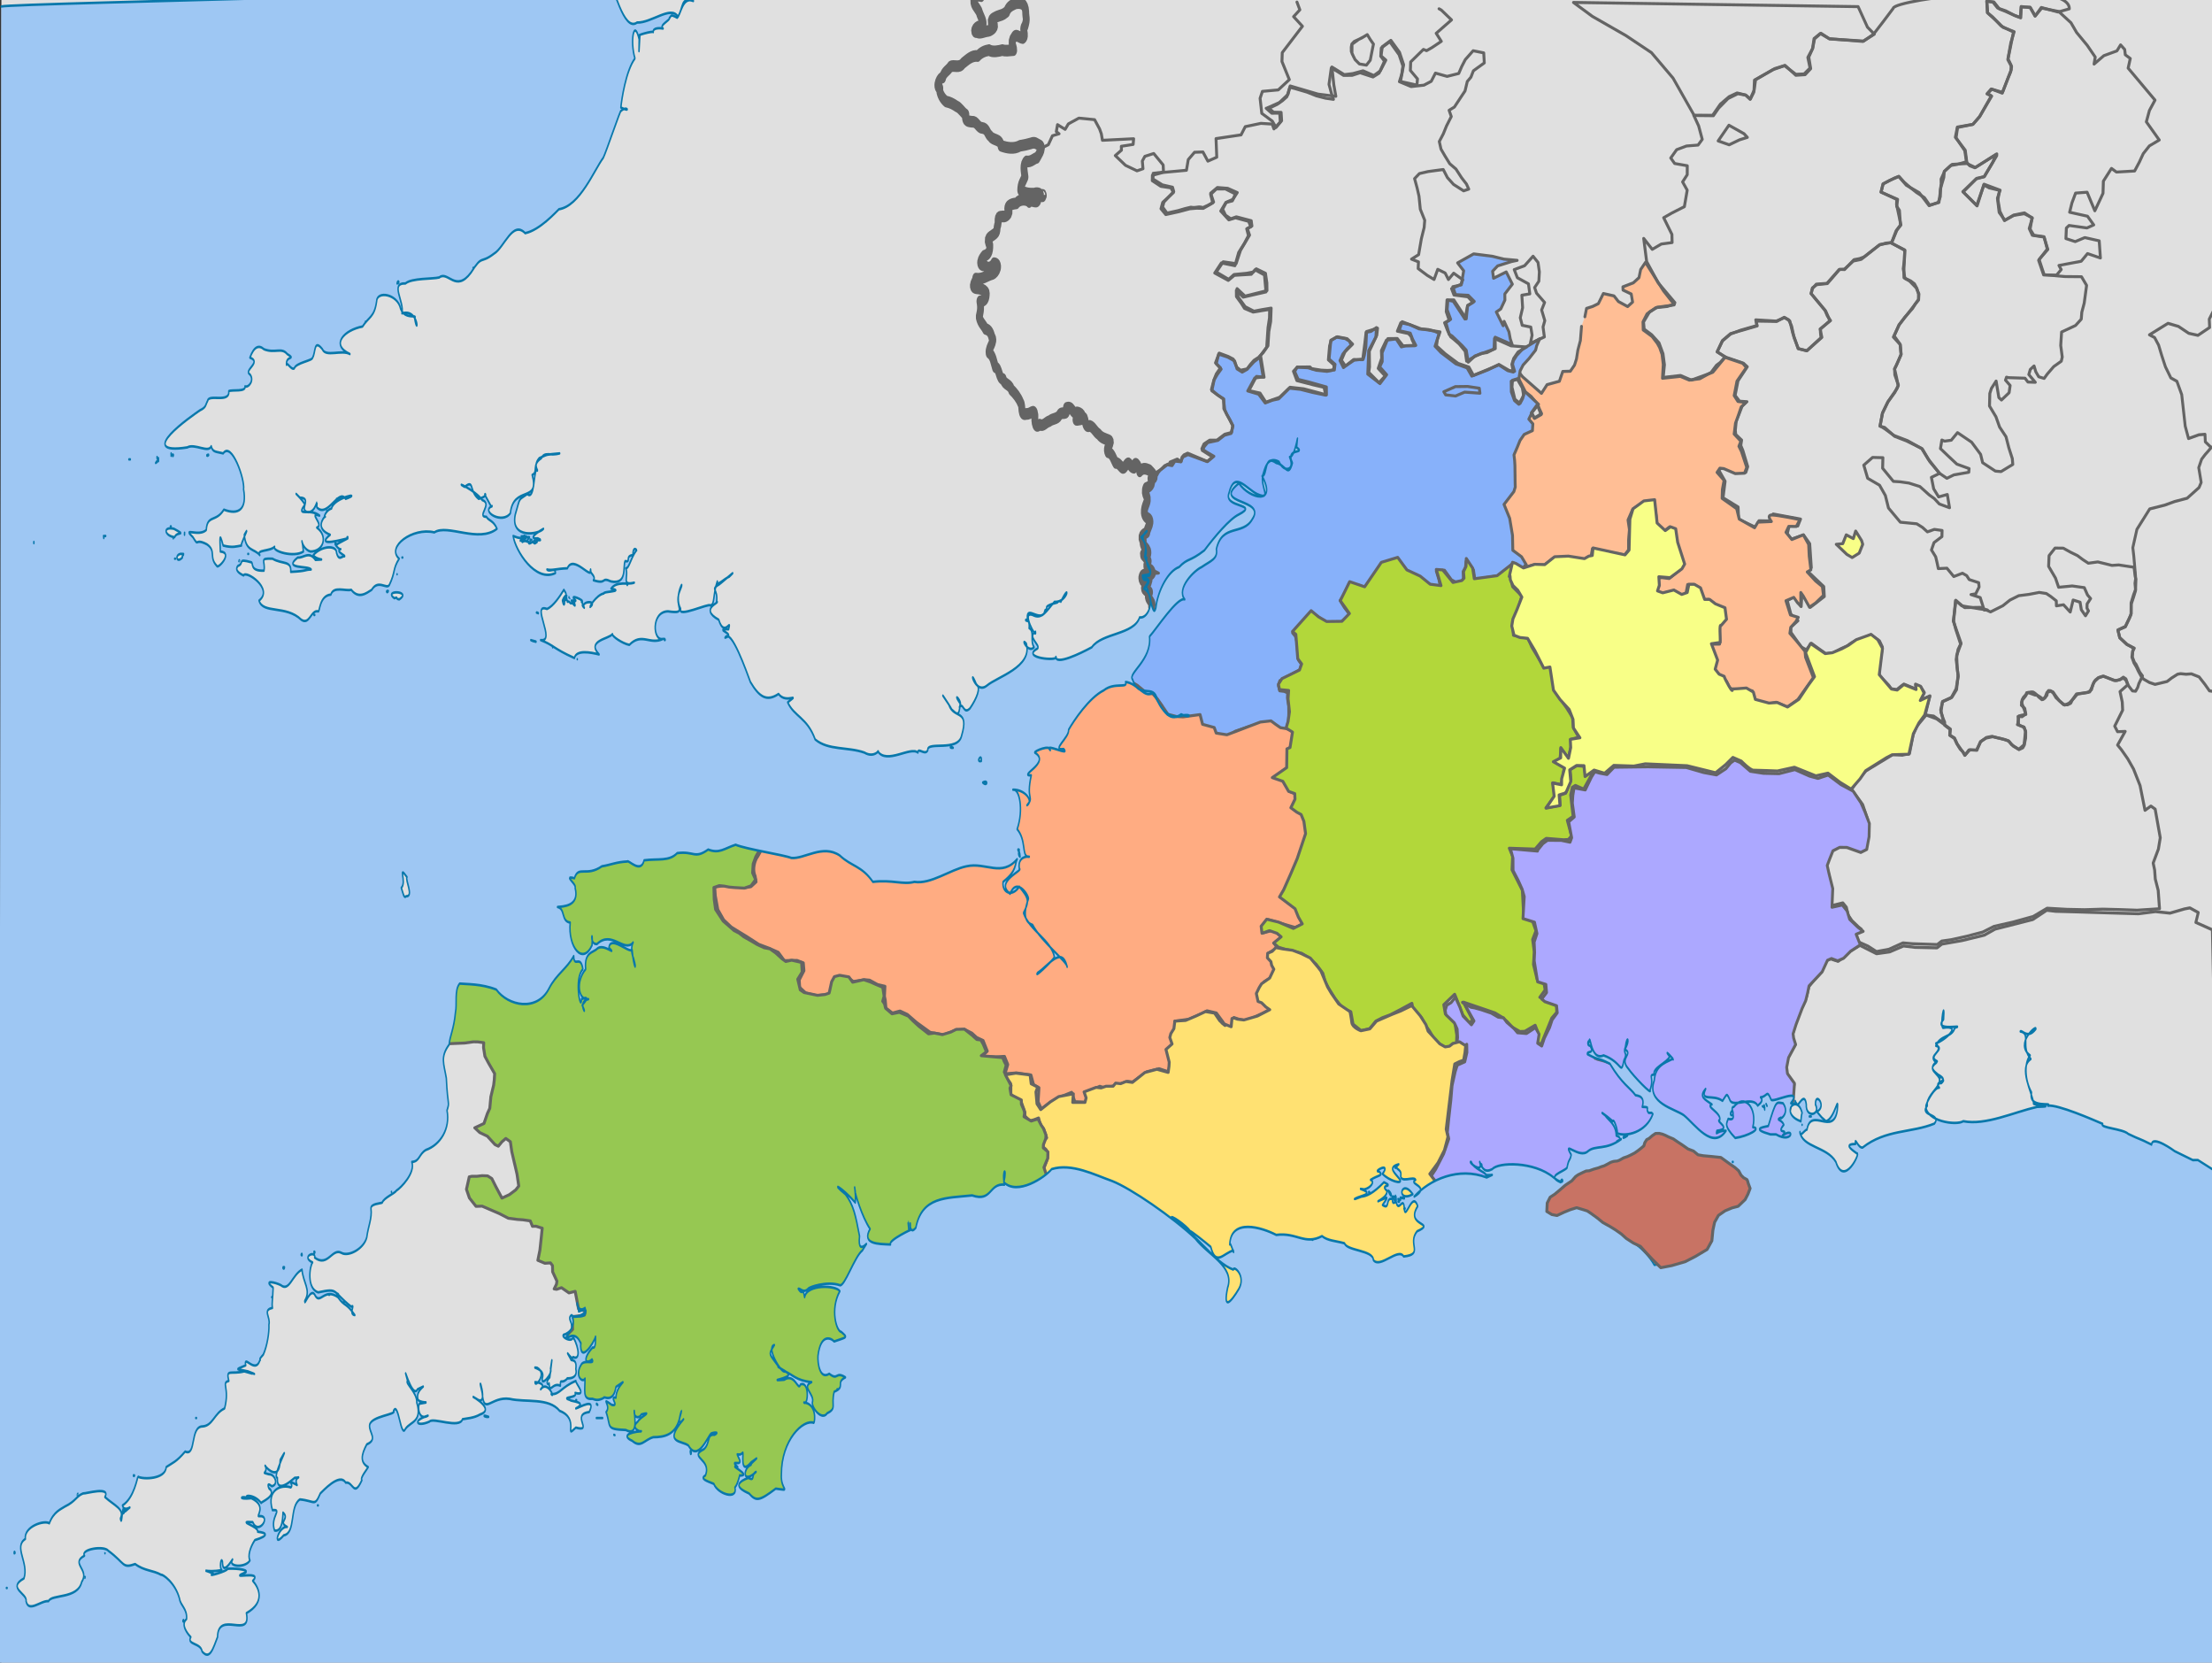
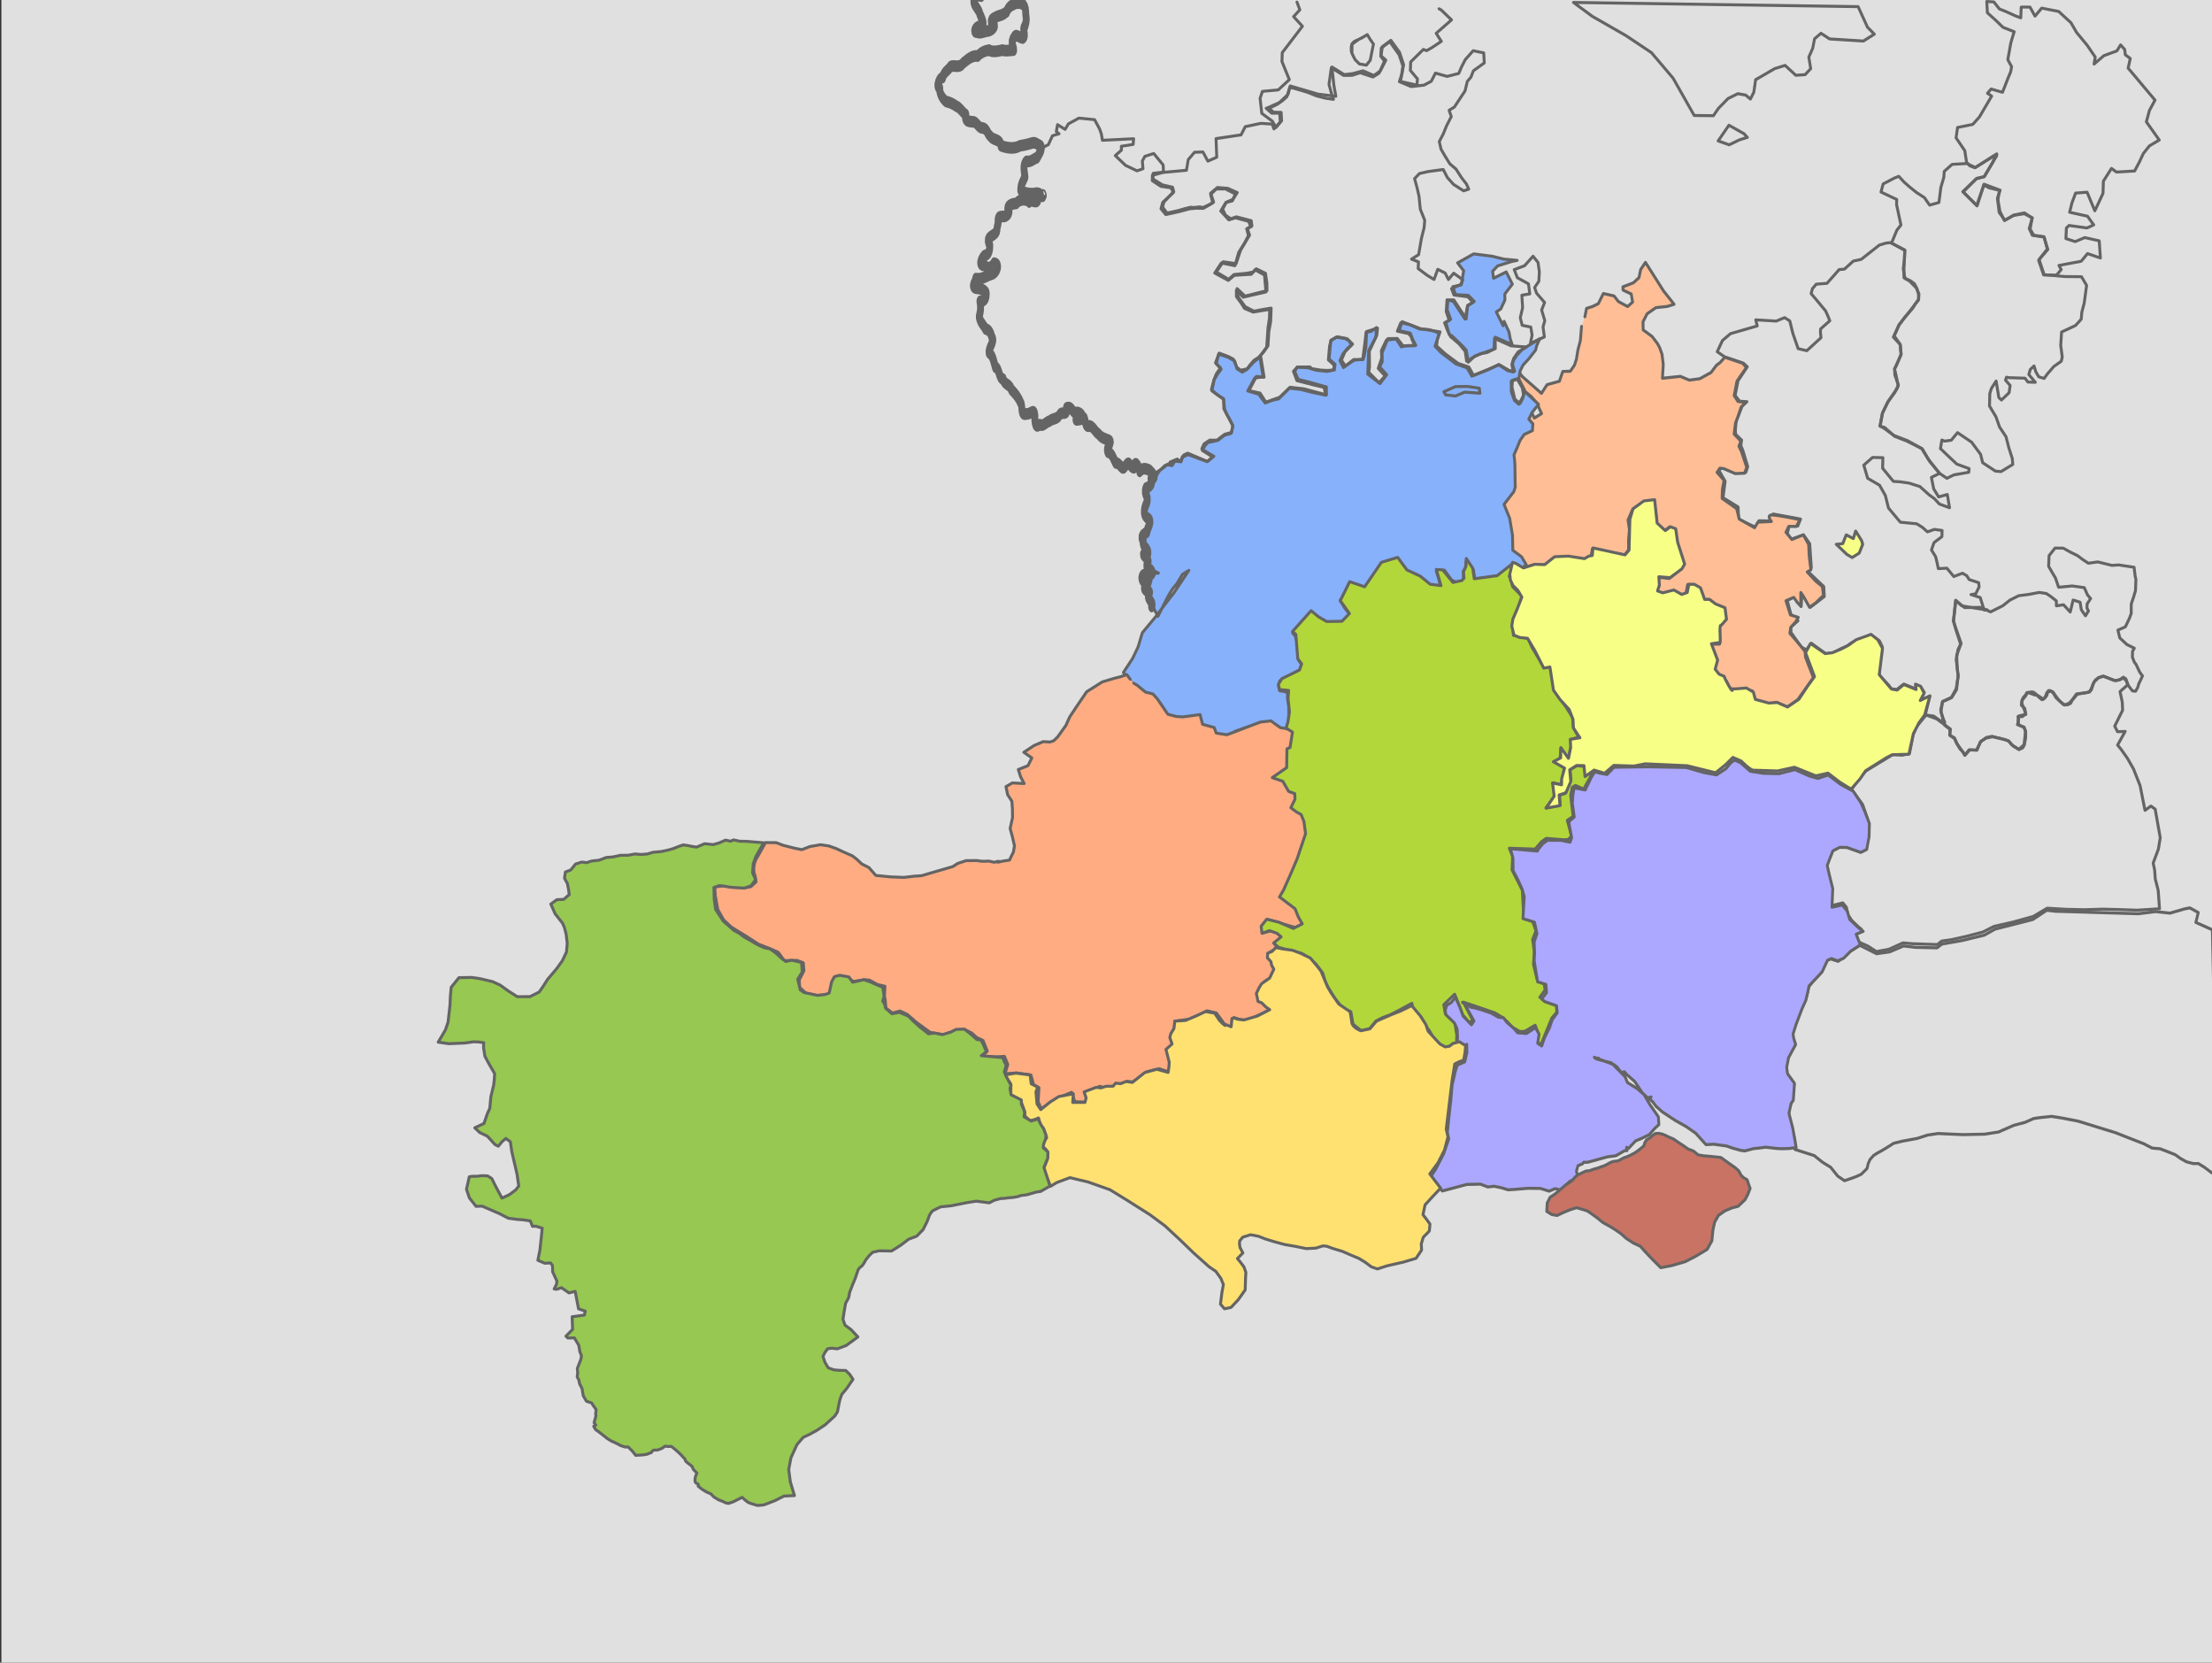
<svg xmlns="http://www.w3.org/2000/svg" xmlns:ns1="http://www.inkscape.org/namespaces/inkscape" xmlns:ns2="http://sodipodi.sourceforge.net/DTD/sodipodi-0.dtd" xmlns:ns3="http://www.openswatchbook.org/uri/2009/osb" version="1.0" width="754.145" height="566.701" id="svg2" ns1:version="0.92.4 (5da689c313, 2019-01-14)" ns2:docname="Wessex according to Wessex Regionalists.svg">
  <rect width="100%" height="100%" fill="#333333" stroke="none" />
  <ns2:namedview pagecolor="#ffffff" bordercolor="#666666" borderopacity="1" objecttolerance="10" gridtolerance="10" guidetolerance="10" ns1:pageopacity="0" ns1:pageshadow="2" ns1:window-width="1366" ns1:window-height="705" id="namedview21" showgrid="false" ns1:zoom="0.79135189" ns1:cx="308.05291" ns1:cy="304.9349" ns1:window-x="-8" ns1:window-y="-8" ns1:window-maximized="1" ns1:current-layer="svg2" borderlayer="true" fit-margin-top="0" fit-margin-left="0" fit-margin-right="0" fit-margin-bottom="0" showguides="true" ns1:guide-bbox="true" ns1:snap-grids="true" ns1:snap-to-guides="true" />
  <defs id="defs667">
    <linearGradient id="linearGradient3859" ns3:paint="solid">
      <stop style="stop-color:#ffebeb;stop-opacity:1;" offset="0" id="stop3861" />
    </linearGradient>
  </defs>
  <style type="text/css" id="style4" />
  <rect width="756.043" height="568.904" x="0.476" y="-0.363" id="Foreign" style="fill:#e0e0e0;stroke-width:0.612" />
  <path style="opacity:0.527;fill:#000000" d="" id="path3796" ns1:connector-curvature="0" />
  <path style="fill:none;fill-opacity:1;stroke:#646464;stroke-width:1;stroke-linecap:round;stroke-linejoin:round;stroke-miterlimit:4;stroke-dasharray:none;stroke-opacity:1" d="m 644.661,82.693 4.752,2.649 -0.287,6.132 1.5e-4,3.174 2.298,1.108 1.272,0.971 0.847,1.59 0.534,1.866 0.027,1.853 -1.508,2.085 -2.357,3.071 -2.825,3.553 -1.612,3.756 2.068,2.904 0.253,3.495 -1.047,2.391 -1.156,2.429 0.647,2.85 0.597,2.932 -0.41,0.963 -3.108,4.477 -1.813,3.733 -0.898,4.6 1.592,0.401 3.444,3.064 3.956,1.525 5.413,2.682 2.558,4.336 3.369,4.069 -2.788,1.353 0.779,3.92 1.688,2.743 2.952,-0.828 0.764,4.521 -3.484,-1.286 -1.712,-1.843 -1.727,-1.243 -3.184,-2.86 -3.746,-1.181 -3.033,-0.432 -2.255,-0.139 -3.67,-4.481 0.092,-3.599 -3.515,-0.086 -2.998,2.628 1.321,4.475 4.058,2.373 1.976,3.499 1.064,4.265 4.053,4.839 5.591,0.544 1.948,1.226 1.683,1.52 2.366,-0.842 2.629,0.364 -0.053,2.1 -2.69,2.035 -0.873,2.513 1.442,2.345 0.486,2.062 0.405,1.949 2.938,-0.139 2.34,2.84 2.96,-1.128 1.436,0.822 0.854,1.335 3.238,1.06 0.135,1.477 -1.152,2.319 -1.599,0.264 3.139,1.016 1.336,4.256 1.087,-0.037 -2.629,-0.365 -2.885,-0.483 -3.243,-0.567 -1.944,-1.857 -0.897,7.049 1.899,5.44 0.752,2.155 -1.497,4.12 0.161,4.14 0.293,2.661 -0.25,2.483 -0.254,2.402 -1.576,2.564 -3.165,1.434 -0.666,2.901 1.089,4.567 -3.507,-2.483 -2.855,-0.358 1.535,-6.337 -3.364,1.33 1.495,-2.678 -1.185,-1.859 -1.667,-0.741 0.141,1.493 -4.232,-1.744 -0.894,0.653 -1.536,1.233 -1.91,-0.304 -0.827,-1.205 -1.866,-1.905 -1.282,-1.507 -0.121,-0.928 0.335,-3.398 0.766,-5.278 -1.009,-2.114 -2.957,-2.061 -2.49,1.121 -2.681,0.856 -1.653,0.95 -1.228,0.894 -2.065,0.91 -2.738,1.454 -2.455,0.277 -2.977,-2.12 -1.942,-1.43 -1.721,2.219 -1.687,-0.913 -3.558,-4.989 -0.027,-1.82 2.405,-2.172 -2.407,-2.232 -1.233,-4.63 2.381,-1.442 2.354,3.473 0.329,-5.208 1.845,3.014 0.947,2.457 4.764,-3.668 -0.187,-3.422 -5.414,-5.14 1.174,-1.274 -0.548,-8.207 -2.09,-2.955 -4.139,1.399 -1.419,-1.835 0.655,-2.685 2.929,0.072 0.94,-2.378 -9.335,-1.73 -0.647,2.385 -4.186,-0.082 -0.855,2.359 -6.082,-2.85 -0.186,-4.206 -5.135,-3.144 0.708,-5.622 -2.227,-3.91 1.772,-0.897 4.362,1.88 3.147,-0.069 0.656,-1.964 -1.665,-5.55 -0.701,-1.678 0.281,-1.841 -2.005,-1.924 -0.137,-1.392 0.289,-3.008 2.025,-5.239 1.645,-1.52 -2.53,-0.17 -1.495,-1.969 0.976,-4.966 3.171,-4.8 -1.306,-1.21 -6.499,-2.221 -2.44,-1.692 1.772,-3.81 2.76,-2.357 9.09,-2.622 -0.486,-2.082 6.976,0.427 2.85,-1.179 1.771,1.114 1.034,4.214 1.818,5.245 2.949,0.7 4.837,-4.425 -0.183,-1.831 0.059,-1.17 3.133,-2.769 -0.638,-1.582 -0.789,-1.761 -2.76,-3.342 -2.185,-2.576 0.45,-1.695 1.308,-1.531 3.646,-0.275 4.158,-4.696 1.786,-0.148 3.048,-2.754 2.679,-0.578 6.204,-4.883 2.253,-0.661 z" id="path4011" ns1:connector-curvature="0" ns2:nodetypes="ccccccccccccccccccccccccccccccccccccccccccccccccccccccccccccccccccccccccccccccccccccccccccccccccccccccccccccccccccccccccccccccccccccccccccccccccccccccccccccccccccccccccccccccccccccccccccccccccccccc" />
  <g id="g4007" style="fill:#ffbe95;fill-opacity:1;stroke:#646464;stroke-width:1.433;stroke-linecap:round;stroke-linejoin:round;stroke-miterlimit:4;stroke-dasharray:none;stroke-opacity:1" transform="matrix(0.679,0,0,0.717,-32.782,-705.31)">
    <path ns1:connector-curvature="0" id="path4005" d="m 844.062,1134.278 0.838,-3.972 3.099,-0.946 2.814,-1.308 2.53,-4.819 5.345,1.133 2.199,2.664 4.64,2.397 2.494,-2.139 -0.683,-3.833 -4.119,-1.869 -0.074,-1.526 5.236,-1.906 2.854,-2.47 0.844,-3.881 2.407,-3.378 9.057,13.547 5.31,6.373 -3.449,1.029 -5.682,0.565 -4.442,2.956 -2.035,3.796 0.099,3.848 4.442,3.089 2.655,3.284 1.166,2.012 1.191,3.186 0.621,4.828 -0.397,6.564 8.982,-0.898 4.516,1.788 5.235,-0.661 5.658,-2.965 2.704,-3.414 1.886,-1.347 2.308,-2.485 9.008,2.869 1.835,2.014 -4.739,6.488 -1.39,6.856 1.886,2.78 3.97,0.467 -2.357,2.194 -1.315,3.669 -1.538,4.024 -0.662,5.137 3.376,3.397 -0.985,2.421 1.267,2.463 2.667,7.57 -1.119,2.752 -4.643,0.204 -5.762,-2.356 -1.968,-0.201 -1.412,1.979 3.518,3.777 -0.844,4.303 -0.142,4.264 7.314,4.906 1.263,4.929 7.735,4.131 1.684,-2.667 6.753,-0.286 c 0,0 -2.67,-3.108 0.283,-3.108 2.953,0 14.058,2.197 14.058,2.197 l -1.827,3.264 -3.796,-0.045 -1.406,2.82 2.951,3.42 5.766,-2.22 2.673,4.572 0.279,5.552 0.843,6.525 -1.827,0.999 4.222,4.309 3.372,2.619 0.562,4.196 -3.934,3.618 -3.098,2.021 -3.092,-5.263 -1.266,-1.73 0.002,6.46 -1.688,-1.642 -1.83,-2.489 -3.938,1.6 2.249,6.726 3.939,1.155 -1.265,2.109 -2.532,2.641 -0.421,2.842 2.953,3.196 4.643,5.348 0.277,2.845 1.975,4.841 1.965,4.816 -2.532,3.42 -5.342,7.103 -5.204,3.443 -5.624,-2.242 -5.343,1.064 -5.905,-2.021 -0.703,-4.439 -3.374,-0.6 -7.026,-0.286 -1.13,-0.756 -1.403,-2.865 -2.111,-1.82 -4.217,-3.771 0.843,-2.777 -0.283,-3.53 -2.67,-5.795 4.92,-0.068 -0.14,-8.281 2.952,-3.485 -0.843,-5.305 -3.797,-1.444 -3.656,-2.687 -2.953,0.156 -1.265,-5.282 -3.095,-1.976 h -3.233 l -0.844,4.196 -2.251,0.954 -3.795,-2.353 -1.265,0.509 -5.203,0.999 -2.392,-1.353 1.265,-2.109 -0.281,-3.997 1.967,-0.133 3.517,0.422 6.186,-4.728 0.985,-1.976 -3.235,-10.036 -1.406,-6.46 -2.25,-1.353 -2.952,2.086 -4.078,-3.53 0.281,-3.196 -0.422,-2.953 -0.844,-4.819 -4.78,0.555 -5.765,3.42 -2.389,5.172 0.701,4.53 -0.422,5.062 v 4.64 l -2.109,2.531 -10.546,-2.109 -5.485,-1.022 -0.702,3.774 -1.547,0.289 -1.827,1.132 -9.42,-1.155 -6.188,0.445 -4.36,3.264 h -5.624 l -6.184,1.885 2.108,-2.265 -2.821,-3.777 -3.927,-2.82 -1.129,-12.383 -3.234,-9.481 4.506,-5.461 0.562,-2.93 0.698,-4.858 -0.983,-9.351 2.816,-6.749 1.824,-4.218 4.499,-1.597 0.139,-2.777 -1.544,-2.82 1.831,-2.797 1.369,2.555 3.615,-2.102 -1.158,-2.368 -0.877,-2.102 -3.234,-3.709 -2.812,-2.086 -3.515,-6.529 0.212,-2.861 1.897,2.195 9.422,7.836 2.806,-4.13 6.194,-1.619 1.683,-4.66 3.796,-0.113 2.107,-2.901 0.987,-2.956 0.705,-4.196 1.262,-4.533 0.566,-6.726" style="fill:#ffbe95;fill-opacity:1;stroke:#646464;stroke-width:1.433;stroke-linecap:round;stroke-linejoin:round;stroke-miterlimit:4;stroke-dasharray:none;stroke-opacity:1" ns2:nodetypes="cccccccccccccccccccccccccccccccccccccccccccccccccccccccccccccccscccccccccccccccccccccccccccccccccccccccccccccccccccccccccccccccccccccccccccccccccccccccccccccccccccccccccccccccccccccccccccccccc" />
  </g>
  <g id="g3999" style="fill:#87b1fa;fill-opacity:1;stroke:#646464;stroke-width:1.43;stroke-linecap:round;stroke-linejoin:round;stroke-miterlimit:4;stroke-dasharray:none;stroke-opacity:1" transform="matrix(0.688,-0.009,0.009,0.711,-49.629,-691.166)">
    <path ns1:connector-curvature="0" id="path3995" d="m 629.779,1207.556 -2.777,2.392 -0.272,3.39 -2.013,2.654 -0.118,3.199 -1.264,6.976 2.525,4.309 -1.523,4.487 -2.416,2.107 3.27,7.633 -2.82,1.333 3.081,2.83 -1.234,3.068 5.56,2.865 -2.992,0.213 -4.564,2.287 1.666,2.032 -0.568,3.005 1.353,4.652 4.581,8.524 5.074,-9.437 2.327,-3.619 2.177,-2.464 2.886,-4.498 3.153,-1.795 -3.795,5.374 -3.772,5.316 -3.598,4.364 -5.705,7.082 -6.563,7.431 -2.237,6.872 -2.808,5.48 -4.609,6.614 6.3,7.426 3.838,2.941 4.031,0.546 4.515,4.94 1.425,4.804 5.189,1.822 6.317,0.065 5.609,-1.419 1.15,5.088 5.603,1.331 0.621,2.482 5.89,1.605 4.647,-2.793 5.903,-1.865 7.009,-1.864 3.833,-0.391 3.622,2.199 2.255,1.067 1.748,0.707 0.778,-0.182 1.251,-4.471 0.157,-3.559 v -3.375 l -0.564,-3.866 0.142,-2.461 -1.696,-0.741 -2.226,-0.285 -0.573,-2.498 0.699,-2.381 2.227,-1.029 8.012,-4.207 0.478,-2.625 -1.385,-1.9 -0.409,-4.897 0.147,-2.418 -1.076,-4.055 -1.359,-1.633 9.13,-10.036 4.329,2.968 3.13,2.619 4.358,-0.445 3.22,-0.145 4.306,-3.363 -2.629,-3.425 -2.114,-3.418 2.535,-3.753 2.119,-4.577 c 0,0 0.249,0.8 2.78,0.8 2.531,0 4.422,1.681 4.422,1.681 l 5.595,-6.483 3.231,-5.168 6.74,-1.86 1.394,-0.061 4.541,5.458 6.149,3.336 5.518,4.261 4.681,0.013 -0.577,-2.988 -1.266,-4.194 4.026,-0.341 3.375,4.64 2.276,1.229 2.786,0.036 0.911,-1.853 -0.049,-3.334 1.131,-1.896 0.359,-2.933 3.575,4.163 0.616,4.547 11.663,-1.648 1.801,-1.494 3.077,-1.939 2.638,-2.644 4.447,3.229 1.336,-1.847 0.67,-0.295 -2.357,-3.948 -4.262,-3.143 -0.059,-7.135 -1.303,-8.21 -2.71,-6.702 4.959,-6.085 0.719,-2.17 -0.036,-1.681 0.002,-8.571 -0.126,-2.628 -0.277,-2.534 1.691,-3.643 1.408,-3.244 2.079,-2.842 4.116,-1.781 0.258,-3.246 -1.973,-2.285 1.667,-3.201 3.237,-3.847 -5.221,-4.828 -1.744,-1.559 -0.868,3.542 -1.296,2.306 -2.543,-2.013 -1.371,-5.841 0.293,-3.313 3.208,-0.893 0.651,-3.596 1.506,-2.748 2.947,-3.033 3.326,-4.006 0.585,-2.152 1.546,-3.279 -5.945,3.399 -2.662,1.485 -2.935,2.962 -1.687,2.531 -0.422,1.687 v 0 l 0.994,3.366 -2.682,-0.413 -5.062,-2.953 -5.484,2.531 -7.172,2.58 -2.239,-4.047 -5.316,-1.834 -6.263,-4.632 -4.319,-3.877 0.445,-2.949 1.385,-3.755 -9.455,-1.573 -9.248,-3.534 -1.556,4.274 5.502,1.25 1.116,2.913 1.553,2.995 -6.318,0.148 -2.828,-3.565 h -4.64 l -2.953,6.749 v 4.218 l -1.265,2.531 3.375,3.796 -3.375,4.218 -5.484,-5.484 0.422,-2.531 v -7.593 l 3.796,-7.593 0.422,-3.374 -5.47,1.543 -0.436,7.315 -0.844,4.218 -0.538,1.653 -4.524,0.457 -4.351,2.738 -1.937,-2.823 1.796,-3.958 3.846,-3.672 -2.667,-2.63 -4.883,-0.985 -3.21,1.62 -0.99,8.996 2.922,2.556 -0.367,2.736 -3.457,0.179 -3.141,-0.187 -4.652,-0.772 -0.844,-0.844 h -6.327 l -1.265,2.109 1.687,3.796 5.062,1.265 8.858,2.531 v 3.796 l -6.033,-1.651 -5.205,-1.396 -6.777,-0.83 -5.185,4.72 -6.873,2.275 -2.829,-4.384 -5.484,-1.266 3.796,-6.749 3.796,0.422 -1.529,-9.911 -3.45,2.5 -3.44,3.562 -2.398,1.272 -2.532,-1.577 -1.126,-3.819 -3.368,-1.864 -4.513,-1.553 -1.255,4.617 2.385,2.644 -1.95,2.53 -1.603,2.579 -1.187,5.209 5.729,4.106 0.532,5.04 1.013,2.336 1.407,2.35 1.546,3.11 -0.979,3.612 -3.27,0.821 -3.297,2.419 -5.073,0.976 -1.654,1.84 -1.078,1.899 5.048,3.183 -2.694,2.213 -9.4,-3.477 -2.58,1.089 -1.154,2.29 -2.841,-0.345 -1.45,2.137 -2.347,-0.449 -2.953,2.109 -4.218,2.531" style="fill:#87b1fa;fill-opacity:1;stroke:#646464;stroke-width:1.43;stroke-linecap:round;stroke-linejoin:round;stroke-miterlimit:4;stroke-dasharray:none;stroke-opacity:1" ns2:nodetypes="ccccccccccccccccccccccccccccccccccccccccccccccccccccccccccccccccccccccccccccccccsccccccccccccccccccccccccccccccccccccccccccccccccccccccccccccccccccccccccccccccccccccccccccccccccccccccccccccccccccccccccccccccccccccccccccccccccccccccccccccccccccccc" />
    <path ns1:connector-curvature="0" id="path3997" d="m 797.242,1105.053 -9.28,-1.266 -8.015,4.218 2.953,3.796 -1.265,6.749 -4.218,0.844 1.265,3.796 6.327,0.422 2.953,2.953 -3.375,2.109 -0.709,6.2 -6.04,-9.153 h -2.953 l -0.422,4.64 1.687,4.64 -2.38,1.508 1.536,5.663 1.397,0.789 4.93,4.694 2.045,2.239 0.908,5.775 3.375,-2.953 10.124,-3.375 v -5.484 l 6.749,2.953 1.687,0.844 -0.959,-2.865 -0.614,-3.44 -2.317,-5.029 -0.519,2.087 -3.29,-6.631 2.215,-1.416 2.109,-4.218 v -2.953 l 3.796,-4.64 -2.953,-5.905 -6.327,2.953 -0.422,-3.375 2.531,-2.531 6.881,-1.992 2.821,-0.538 -6.602,-0.669 z" style="fill:#87b1fa;fill-opacity:1;stroke:#646464;stroke-width:1.43;stroke-linecap:round;stroke-linejoin:round;stroke-miterlimit:4;stroke-dasharray:none;stroke-opacity:1" ns2:nodetypes="ccccccccccccccccccccccccccccccccccccccccccc" />
  </g>
  <g id="g3975" style="fill:none;fill-opacity:1;stroke:#646464;stroke-width:1.419;stroke-linecap:round;stroke-linejoin:round;stroke-miterlimit:4;stroke-dasharray:none;stroke-opacity:1" transform="matrix(0.691,0.022,-0.023,0.718,-18.78,-726.35)">
    <path ns1:connector-curvature="0" id="path3971" d="m 836.377,987.164 9.507,6.31 16.883,8.623 12.833,7.697 11.038,11.737 11.039,17.418 9.454,-0.193 2.43,-3.637 4.525,-4.728 4.755,-2.443 3.898,0.557 2.383,1.794 1.553,-3.267 0.42,-3.507 0.272,-2.475 1.548,-0.917 7.72,-4.64 5.033,-1.669 5.438,4.517 4.587,-0.435 2.65,-2.911 -1.107,-5.468 1.789,-4.251 0.756,-4.521 3.077,-2.707 4.333,2.546 16.69,0.495 5.294,-3.43 -3.502,-3.206 -4.936,-9.599 z" style="fill:none;fill-opacity:1;stroke:#646464;stroke-width:1.419;stroke-linecap:round;stroke-linejoin:round;stroke-miterlimit:4;stroke-dasharray:none;stroke-opacity:1" ns2:nodetypes="ccccccccccccccccccccccccccccccc" />
    <path ns1:connector-curvature="0" id="path3973" d="m 914.93,1043.045 -5.062,7.593 5.484,1.687 5.062,-2.531 3.796,-1.266 -1.687,-1.687 z" style="fill:none;fill-opacity:1;stroke:#646464;stroke-width:1.419;stroke-linecap:round;stroke-linejoin:round;stroke-miterlimit:4;stroke-dasharray:none;stroke-opacity:1" />
  </g>
  <path style="fill:none;fill-opacity:1;stroke:#646464;stroke-width:1;stroke-linecap:round;stroke-linejoin:round;stroke-miterlimit:4;stroke-dasharray:none;stroke-opacity:1" d="m 490.619,2.992 0.771,0.435 3.48,3.352 -5.22,4.571 1.74,2.743 -3.19,2.133 -1.839,1.047 -1.061,-0.437 -4.35,4.267 -0.103,2.915 2.423,2.875 -0.191,2.112 -5.61,-1.238 1.072,-5.713 -1.412,-4.248 -2.938,-4.057 -2.904,2.152 -0.461,3.122 1.653,1.466 -1.875,3.659 -2.217,1.6 -3.683,-1.619 -3.496,0.952 -2.894,0.356 -4.23,-2.601 0.66,6.095 0.687,3.904 -6.094,-0.761 -9.46,-2.782 -0.767,2.896 -2.92,2.761 -3.862,1.714 1.878,1.58 2.56,0.052 0.175,2.861 -1.911,2.293 -1.251,-2.156 -3.595,-2.647 -0.576,-5.143 0.79,-2.361 5.411,-0.496 3.762,-3.506 -2.507,-6.17 0.099,-3.027 6.877,-8.996 -3.011,-3.273 2.129,-2.324 -0.985,-2.647" id="path3969" ns1:connector-curvature="0" ns2:nodetypes="cccccccccccccccccccccccccccccccccccccccccccccccc" />
  <path style="fill:none;fill-opacity:1;stroke:#646464;stroke-width:1;stroke-linecap:round;stroke-linejoin:round;stroke-miterlimit:4;stroke-dasharray:none;stroke-opacity:1" d="m 338.538,116.38 -1.129,3.04 2.327,5.982 2.783,4.767 5.55,6.974 0.533,4.118 4.379,-0.705 0.236,4.495 6.51,-1.716 4.697,-4.592 3.698,2.637 -1.07,2.16 2.872,-0.569 0.559,1.488 1.687,1.211 1.379,0.706 2.501,2.64 2.458,1.645 -0.68,2.707 1.935,3.099 2.889,3.29 1.268,-1.86 1.745,1.478 1.683,-1.577 1.141,2.851 1.09,-0.943 1.916,0.39 1.67,3.095 2.293,-2.856 1.648,-1.626 3.131,-1.458 -1.294,0.22 2.42,-1.007 1.308,0.9 0.323,-1.539 0.693,-0.801 1.221,-0.572 6.785,2.853 2.16,-1.787 -2.508,-1.459 -1.594,-1.091 0.745,-1.664 1.9,-1.278 2.494,-0.008 2.697,-2.027 2.299,-0.602 0.405,-2.316 -1.659,-3.166 -1.38,-2.607 -0.077,-3.369 -2.14,-1.359 -2.021,-1.773 0.846,-3.279 0.837,-2.092 1.402,-2.05 -1.7,-1.688 1.267,-3.34 3.092,1.153 1.699,0.892 1.214,2.765 1.277,1.03 2.233,-0.462 1.156,-1.558 1.197,-1.358 1.578,-1.034 1.535,-1.572 1.636,-2.341 0.305,-4.844 0.624,-3.43 0.166,-4.578 -3.191,0.532 -2.672,0.52 -3.007,-1.545 -2.365,-3.261 -0.379,-2.883 2.708,2.555 7.48,-1.881 -0.039,-2.627 -0.481,-3.284 -3.13,-1.517 -1.029,1.086 -2.182,0.423 -4.371,0.428 -1.832,1.645 -4.211,-2.489 2.365,-3.488 4.386,0.63 1.5,-4.53 3.085,-5.191 -0.748,-2.236 1.552,-0.862 -0.233,-1.816 -5.075,-1.328 -1.893,0.674 -1.797,-1.233 -0.988,-2.031 1.265,-2.382 2.263,-0.991 1.467,-2.302 -3.256,-1.444 -3.524,-0.277 -2.284,1.93 0.995,3.022 -1.794,1.046 -1.93,0.867 c 0,0 -0.603,-0.418 -1.867,-0.175 -1.263,0.243 -2.147,0.013 -2.147,0.013 l -1.969,0.471 -2.395,0.7 -3.79,0.843 -1.507,-2.06 0.468,-1.705 3.343,-3.56 -0.421,-1.501 -3.467,-0.792 -3.202,-2.007 0.088,-1.94 3.515,-0.418 -0.13,-2.431 -3.211,-3.895 -3.02,0.969 -0.865,1.599 0.223,2.627 -2.037,0.714 -3.91,-1.868 -3.496,-3.332 2.099,-1.835 -0.03,-1.338 4.019,-0.634 0.169,-1.935 -10.634,0.531 -0.378,-2.202 -0.61,-1.697 -1.69,-3.133 -5.355,-0.524 -3.584,1.963 -1.104,1.868 -2.59,-1.606 -0.408,2.366 0.927,0.745 -2.251,0.672 -1.408,3.054 -2.457,1.242 -1.836,3.719 -3.718,1.162 0.328,5.686 -1.961,3.97 7.309,1.851 -3.407,2.211 -2.774,-0.868 -3.997,1.309 -1.653,1.392 0.63,2.721 -3.725,0.781 -0.525,4.947 -2.853,2.149 0.921,3.794 -3.712,3.902 2.652,2.093 2.589,-1.415 0.537,2.336 -2.284,2.082 -4.642,0.671 -1.011,2.936 4.271,1.03 -0.239,3.385 -2,0.567 -0.114,6.134 4.58,4.809" id="path3947" ns1:connector-curvature="0" ns2:nodetypes="cccccccccccccccccccccccccccccccccccccccccccccccccccccccccccccccccccccccccccccccccccccccccccccccccccccccccsccccccccccccccccccccccccccccccccccccccccccccccccccccccccccccccc" />
-   <path style="fill:none;fill-opacity:1;stroke:#646464;stroke-width:1;stroke-linecap:round;stroke-linejoin:round;stroke-miterlimit:4;stroke-dasharray:none;stroke-opacity:1" d="m 667.359,56.013 -2.325,0.412 -2.039,1.934 -1.217,2.671 0.037,1.634 -0.281,2.194 -0.018,2.175 -0.712,1.944 -3.106,1.134 -3.392,-4.459 -4.36,-2.492 -2.577,-3 -3.085,1.306 -2.299,1.203 -0.668,2.823 5.641,2.446 -0.311,2.365 0.93,1.38 0.349,4.994 -1.48,1.985 -1.527,4.024 -4.024,0.657 -5.357,4.197 -1.556,0.596 -1.886,0.359 -3.229,3.386 -1.68,-0.085 -1.333,1.553 -2.847,3.306 -3.581,0.364 -1.499,1.073 -0.463,1.953 1.941,2.39 2.775,3.309 0.835,1.937 1.079,1.583 -3.578,2.888 0.619,2.836 -5.126,4.588 -2.905,-0.76 -1.471,-3.836 -0.827,-3.861 -0.998,-2.143 -1.537,-0.837 -2.517,1.42 -6.97,-0.112 0.178,1.506 -5.521,1.586 -3.413,1.295 -2.789,2.379 -1.812,3.73 2.817,1.694 -4.306,5.252 -7.297,2.652 -3.704,-1.583 -5.906,0.685 0.422,-4.319 -0.492,-3.792 -1.349,-3.673 -2.519,-2.793 -2.541,-1.883 -0.229,-2.432 2.041,-3.434 2.678,-1.604 5.699,-0.788 0.279,-0.792 -5.706,-6.766 -3.922,-7.215 -1.005,-7.898 2.919,3.732 3.089,-1.816 3.675,-0.496 -0.062,-2.791 -2.81,-5.684 2.733,-1.561 4.326,-2.202 0.967,-5.624 -1.573,-2.809 1.58,-2.458 0.014,-3.059 -4.294,-0.759 -1.337,-1.879 2.009,-2.835 3.358,-1.254 3.947,-0.317 1.42,-1.943 -1.221,-4.574 -1.664,-3.621 6.422,-0.014 2.646,-3.8 2.995,-2.554 2.707,-1.266 2.911,0.723 1.5,1.448 1.349,-2.984 0.16,-3.565 6.318,-3.561 3.927,-1.342 3.856,2.924 2.827,-0.119 2.017,-2.008 -0.748,-3.626 1.613,-3.019 0.502,-3.399 2.11,-1.728 3.071,1.773 11.532,0.941 3.529,-2.426 3.543,-4.603 3.201,-4.257 c 0.225,-3.194 60.341,-10.502 60.037,0.161 l -3.832,1.097 -5.717,-1.561 -2.056,2.899 -1.661,-2.821 -3.146,-0.406 -0.288,3.728 -2.009,-0.711 -2.993,-1.559 -2.736,-0.935 -1.587,-2.003 -2.1,-0.428 0.29,4.058 1.652,1.372 3.015,3.169 4.141,2.002 -1.856,9.149 1.061,2.205 -0.008,1.561 -3.031,7.931 -3.509,-1.34 -1.7,1.596 1.474,0.7 -3.92,6.935 -2.316,2.732 -5.324,0.921 -0.689,3.492 3.367,4.39 0.506,3.913 z" id="path3989" ns1:connector-curvature="0" ns2:nodetypes="cccccccccccccccccccccccccccccccccccccccccccccccccccccccccccccccccccccccccccccccccccccccccccccccccccccccccccccccccccccccccccccccccccccccccccc" />
  <path style="fill:none;fill-opacity:1;stroke:#646464;stroke-width:1;stroke-linecap:round;stroke-linejoin:round;stroke-miterlimit:4;stroke-dasharray:none;stroke-opacity:1" d="m 701.878,3.905 -5.788,-1.139 -2.284,2.731 -1.713,-3.074 -2.985,-0.014 -0.167,3.675 -1.753,-0.655 -3.558,-1.597 -1.96,-0.771 -1.903,-2.406 -2.411,-0.155 0.209,3.846 2.875,2.595 2.449,2.378 3.805,1.487 -1.137,3.799 -1.029,5.739 1.293,2.369 -0.327,1.811 -0.751,1.765 -2.031,5.168 -3.873,-1.118 -1.231,1.454 1.418,0.96 -4.161,7.095 -2.281,2.559 -5.184,1.043 -0.505,3.531 2.967,4.37 0.593,3.915 1.113,1.249 1.722,0.672 7.259,-4.524 -1.164,2.666 -2.898,4.889 -2.566,0.561 -4.593,4.657 4.605,4.554 2.466,-7.002 c 0.853,0.811 1.203,0.518 1.661,1.022 l 3.647,0.872 -0.547,3.159 0.667,3.968 1.553,3.186 3.117,-1.876 3.714,-0.766 2.66,1.793 -1.036,3.548 1.063,2.308 4.033,0.61 1.053,4.082 -2.951,3.829 1.717,4.985 4.402,0.059 1.583,-1.891 -0.769,-1.402 7.587,-1.423 2.157,-2.619 4.387,1.503 -0.403,-5.853 -4.914,-1.103 -3.27,1.371 -3.166,-1.032 0.157,-3.603 0.913,-0.865 6.093,0.85 2.314,-1.039 -2.126,-2.962 -6.085,-1.353 0.779,-3.17 1.257,-3.364 3.912,-0.293 2.639,6.329 1.701,-3.613 1.085,-2.343 0.131,-4.147 2.762,-4.344 1.685,1.249 6.199,-0.366 1.611,-3.029 1.341,-2.89 2.08,-2.629 3.371,-2.011 -4.4,-6.196 1.044,-3.868 1.905,-3.532 -9.157,-10.902 0.727,-3.279 -1.696,-1.272 -0.213,-1.814 -1.392,-1.561 -1.257,2.054 -4.449,1.623 -3.336,2.872 0.396,-2.39 -2.744,-4.022 -3.605,-4.358 -1.93,-3.324 z" id="path3987" ns1:connector-curvature="0" ns2:nodetypes="ccccccccccccccccccccccccccccccccccccccccccccccccccccccccccccccccccccccccccccccccccccccccccccccccccc" />
  <g id="g4039" style="fill:none;fill-opacity:1;stroke:#646464;stroke-width:1.427;stroke-linecap:round;stroke-linejoin:round;stroke-miterlimit:4;stroke-dasharray:none;stroke-opacity:1" transform="matrix(0.682,0.022,-0.023,0.72,-7.638,-730.367)">
-     <path ns1:connector-curvature="0" id="path4025" d="m 1165.65,1306.677 -5.892,-0.677 -2.407,-3.038 -2.989,-3.393 -3.877,-1.332 -2.666,0.263 -2.75,-0.176 -1.491,0.298 -2.862,1.845 -2.277,1.763 -5.945,1.541 -2.817,-0.792 -3.026,-1.53 -1.267,-1.336 -1.491,-2.386 -1.01,-1.881 -1.289,-1.916 -1.128,-2.743 0.666,-4.274 -3.39,-1.706 -3.666,-3.058 -1.005,-3.556 3.631,-1.763 2.656,-5.705 -0.144,-5.504 1.126,-3.972 0.884,-2.351 -0.389,-3.03 0.244,-2.106 -0.083,-1.319 -0.385,-3.138 -0.797,-6.34 -0.611,-3.911 1.748,-8.721 6.07,-9.852 7.486,-2.037 4.869,-1.849 6.166,-1.743 5.768,-5.231 0.989,-2.439 -0.562,-2.711 -0.894,-4.271 1.31,-4.023 1.678,-2.248 1.415,-1.603 1.592,-1.931 -0.731,-0.447 -2.383,-2.043 -0.289,-3.557 -3.01,0.323 -5.138,1.931 -1.86,-5.825 -2.25,-14.847 -2.631,-6.236 -3.068,-1.497 -1.984,-3.572 -0.887,-1.582 -0.983,-2.551 -1.108,-2.9 -1.663,-4.707 -2.13,-3.522 -2.612,-1.215 9.076,-5.706 5.247,1.276 5.291,3.12 4.615,0.822 5.702,-3.897 -0.32,-3.936 1.906,-3.856 2.946,-1.096 c 0,0 8.14,181.993 7.079,181.397 z" style="fill:none;fill-opacity:1;stroke:#646464;stroke-width:1.427;stroke-linecap:round;stroke-linejoin:round;stroke-miterlimit:4;stroke-dasharray:none;stroke-opacity:1" ns2:nodetypes="ccccccccccccccccccccccccccccccccccccccccccccccccccccccccccccccccccccccc" />
-   </g>
+     </g>
  <path style="fill:none;fill-opacity:1;stroke:#646464;stroke-width:1;stroke-linecap:round;stroke-linejoin:round;stroke-miterlimit:4;stroke-dasharray:none;stroke-opacity:1" d="m 729.938,231.493 -0.714,1.474 -0.409,1.341 -0.723,1.29 -1.055,-0.1 -0.638,-0.822 -0.884,-1.168 -0.761,-1.737 -0.908,-0.661 -1.21,0.606 -1.484,0.254 -4.204,-1.522 -1.515,0.504 -1.067,0.857 -0.762,1.338 -0.572,1.967 -1.182,0.898 -3.522,0.549 -0.547,0.56 -0.794,0.963 -1.52,1.547 -1.523,0.7 -1.523,-1.196 -1.432,-1.291 -0.884,-1.496 -0.983,-0.936 -0.702,-0.048 -0.619,0.839 -0.552,1.446 -1.083,0.845 -0.999,-0.813 -1.356,-1.377 -0.65,-0.43 -0.567,-0.039 -1.63,0.266 -0.286,0.984 -0.71,0.926 -0.46,0.543 -0.195,0.872 -0.159,0.96 1.146,1.044 0.361,2.082 -1.539,0.292 -1.107,0.389 0.139,1.936 -0.353,0.856 2.245,0.834 0.523,1.363 -0.484,4.641 -1.845,1.602 -2.42,-1.62 -0.951,-1.184 -1.316,-0.549 -2.554,-0.574 -1.869,-0.529 -1.892,0.383 -1.94,1.429 -1.429,2.846 -2.602,-0.008 -1.317,1.759 -2.657,-3.788 -0.952,-2.086 -1.598,-0.959 0.092,-1.946 -1.824,-1.387 -0.02,-1.113 -0.511,-1.199 -0.741,-2.249 0.513,-3.444 2.98,-1.344 1.674,-3.09 0.723,-4.165 -0.701,-5.83 0.636,-3.423 0.877,-1.805 -1.68,-5.123 -0.698,-2.738 0.645,-7.042 3.102,2.458 5.446,-0.091 3.379,1.554 4.197,-2.1 2.428,-1.933 2.991,-1.495 3.444,-0.441 3.546,-0.676 2.431,0.383 1.483,0.993 1.9,1.495 0.055,1.715 2.42,-0.379 2.276,2.481 0.362,-1.509 0.635,-2.589 2.36,0.742 0.428,2.578 1.423,2.052 1.016,-1.662 -0.507,-0.923 0.036,-1.454 1.199,-1.829 -1.055,-1.221 -1.099,-2.502 -4.117,-0.577 -4.637,0.453 -1.063,-3.121 -2.344,-3.998 0.151,-3.661 2.04,-2.584 2.805,0.035 2.447,1.364 2.376,1.163 1.856,1.383 1.863,1.219 3.237,-0.44 2.812,0.687 2.007,0.5 2.308,-0.16 2.757,0.421 2.471,0.369 0.389,3.142 0.238,0.981 -0.14,3.844 -0.615,2.07 -0.83,2.492 -0.017,3.242 -0.592,1.587 -1.4,2.954 -2.547,1.117 0.65,2.656 2.407,2.255 2.538,1.237 -0.599,1.075 -0.06,1.977 0.69,1.773 0.531,0.642 1.277,2.706 0.936,1.274 z" id="path4048" ns1:connector-curvature="0" ns2:nodetypes="ccccccccccccccccccccccccccccccccccccccccccccccccccccccccccccccccccccccccccccccccccccccccccccccccccccccccccccccccccccccccccccccccccccccccccc" />
  <path style="fill:none;fill-opacity:1;stroke:#646464;stroke-width:1;stroke-linecap:round;stroke-linejoin:round;stroke-miterlimit:4;stroke-dasharray:none;stroke-opacity:1" d="m 709.565,108.793 -1.945,2.147 -4.754,2.223 -0.294,4.572 0.517,3.972 -0.329,1.405 -2.582,1.839 -2.211,2.564 -1.054,1.468 -1.849,-0.567 -0.993,-1.71 -0.595,-1.979 -1.277,1.182 -0.506,1.753 2.212,2.641 -2.513,-0.084 -1.001,-1.317 -5.655,-0.189 -0.648,-0.164 -0.345,1.021 1.577,1.806 -0.349,2.48 -2.605,2.48 -0.888,-0.819 -0.931,-5.645 -1.603,2.499 -0.551,1.734 -0.103,4.291 2.194,3.652 1.24,3.5 2.188,3.3 0.977,3.795 1.179,3.678 0.154,1.98 -4.004,2.433 -1.934,-0.173 -4.339,-2.866 -0.691,-2.836 -3.078,-4.16 -4.796,-3.248 -2.125,2.585 -2.296,0.316 -0.912,-0.39 -0.48,2.938 2.817,2.696 2.765,2.587 4.175,1.524 -0.107,1.258 -5.081,0.894 -2.38,1.164 -2.548,-1.735 -3.783,-4.769 -2.238,-3.619 -4.84,-2.714 -4.638,-1.774 -3.131,-2.258 -1.57,-0.996 0.766,-4.27 1.878,-3.898 2.343,-3.233 1.223,-2.521 -1.211,-3.459 -0.085,-2.042 0.606,-1.175 1.638,-3.858 -0.354,-3.276 -2.306,-2.542 2.004,-4.198 1.888,-2.571 2.633,-2.955 0.99,-1.599 1.076,-1.304 0.131,-2.073 -0.925,-2.068 -2.265,-2.318 -1.586,-0.901 -0.576,-3.276 0.395,-3.023 0.123,-3.418 -4.531,-2.29 1.837,-4.431 1.385,-1.784 -1.489,-6.99 0.062,-1.709 -5.361,-2.532 0.728,-2.756 3.847,-2.011 1.489,-0.592 1.816,1.986 2.033,1.779 2.242,1.786 2.629,1.698 1.794,2.572 3.165,-0.892 0.348,-2.623 0.307,-2.515 1.009,-3.409 0.16,-2.073 2.679,-2.385 5.039,-0.282 2.907,1.352 7.277,-4.648 -0.023,0.641 -4.24,7.131 -2.753,0.764 -4.559,4.34 4.858,4.868 2.363,-7.408 5.496,2.042 -0.914,2.728 0.586,4.87 1.935,2.645 3.086,-1.651 3.532,-0.567 2.685,1.349 -0.687,3.911 1.269,2.091 3.427,0.472 1.346,4.365 -2.974,3.4 1.701,5.19 7.113,0.642 5.635,0.052 1.74,2.949 -0.814,6.064 -0.812,3.073 z" id="path4021" ns1:connector-curvature="0" ns2:nodetypes="ccccccccccccccccccccccccccccccccccccccccccccccccccccccccccccccccccccccccccccccccccccccccccccccccccccccccccccccccccccccccccccccc" />
  <path style="fill:#ffac82;fill-opacity:1;stroke:#646464;stroke-width:1;stroke-linecap:round;stroke-linejoin:round;stroke-miterlimit:4;stroke-dasharray:none;stroke-opacity:1" d="m 385.334,231.524 -1.171,-1.59 -2.205,0.744 -2.123,0.53 -4.056,1.228 -5.292,3.33 -3.714,5.465 -2.052,3.095 -1.324,2.935 -1.589,2.213 -1.222,1.692 -1.307,1.285 -1.277,0.456 -2.341,-0.131 -3.111,1.328 -3.496,2.306 2.736,1.924 -1.339,2.648 -3.273,1.298 0.81,2.561 1.182,2.219 -4.03,-0.201 -2.168,1.251 0.552,2.718 1.464,2.286 0.189,2.702 0.031,2.837 -0.814,3.739 0.758,2.772 0.718,3.139 -0.372,2.15 -0.716,1.399 -0.584,1.294 -1.617,0.238 -1.346,0.246 c 0,0 -1.697,0.515 -0.902,0.077 0.795,-0.438 -1.326,0.187 -1.326,0.187 l -1.896,-0.415 -1.356,0.08 -1.294,-0.037 -1.418,-0.221 -2.02,0.027 h -1.622 l -2.871,0.957 -1.705,1.092 -5.682,1.639 -4.938,1.452 -2.476,0.164 -3.565,0.415 -4.416,-0.162 -5.146,-0.503 -2.353,-2.684 -2.465,-1.248 -1.677,-1.585 -1.47,-1.137 -3.207,-1.42 -2.293,-1.073 -2.524,-0.897 -2.868,-0.429 -3.64,0.624 -2.725,1.065 -2.585,-0.526 -3.78,-0.964 -2.382,-0.908 -3.648,-0.021 -2.727,4.858 c 0,0 -0.799,0.848 -1.173,2.996 -0.374,2.148 0.356,3.517 0.356,3.517 l 0.32,2.043 -1.774,1.636 -2.206,0.361 -2.945,-0.36 -1.949,-0.227 -1.767,-0.182 -3.452,0.504 0.2,2.987 0.858,4.705 1.976,3.495 2.604,2.452 2.576,1.6 2.563,1.558 4.237,2.738 3.62,1.362 3.019,1.348 2.083,2.847 4.314,-0.077 2.145,0.825 0.226,2.692 -1.609,3.148 0.149,2.518 2.086,1.938 3.589,0.869 4.392,-0.358 0.995,-1.967 0.765,-1.482 1.149,-0.791 1.129,-1.498 2.433,0.084 1.774,1.206 3.849,-0.607 1.677,0.156 2.727,1.49 2.504,0.593 -0.158,3.431 0.273,1.293 0.225,2.691 2.213,1.713 2.594,-0.696 2.474,1.15 3.14,2.727 4.646,3.376 4.693,0.854 3.987,-1.544 3.119,-0.28 2.416,1.235 1.62,1.482 2.215,1.046 1.446,3.627 -1.781,1.735 4.576,0.218 3.058,-0.164 1.129,2.773 -0.959,3.175 1.118,-0.088 2.802,-0.224 4.929,0.702 0.882,3.264 1.855,1.065 -0.289,4.799 1.108,2.448 3.159,-2.322 3.388,-1.801 3.785,-1.544 1.077,3.195 4.006,0.168 0.58,-1.721 -1.022,-1.703 0.869,-0.171 4.086,-1.827 1.429,0.474 1.802,-0.285 1.623,-0.286 1.14,-0.386 1.532,-0.524 1.911,-0.665 1.787,0.221 4.848,-3.503 4.14,-1.038 3.613,1.198 0.295,-2.961 -0.974,-4.914 1.667,-1.518 -0.137,-2.644 1.071,-2.822 -0.171,-2.537 4.903,-0.676 4.203,-1.84 1.882,-1.019 3.157,0.739 2.277,3.084 0.585,1.05 0.77,0.525 1.841,-0.103 0.516,-2.997 1.598,0.529 0.802,0.183 1.469,0.257 2.685,-0.911 3.472,-1.61 2.38,-1.266 -1.977,-1.82 -1.693,-1.081 -0.687,-2.646 2.294,-3.843 2.379,-1.458 0.912,-2.02 -0.002,-1.624 -0.772,-1.502 -0.701,-1.831 -0.408,-1.285 2.113,-1.269 0.954,-0.573 -1.102,-1.563 2.977,-2.176 -3.367,-2.24 -3.24,0.882 -0.052,-2.017 1.696,-2.478 9.192,2.668 2.789,-1.104 -2.067,-5.335 -5.709,-4.184 4.554,-8.448 1.577,-4.502 1.692,-4.771 1.019,-4.246 -0.465,-3.678 -0.858,-2.341 -1.376,-0.777 -1.886,-1.062 1.028,-3.262 6.6e-4,-1.791 -2.297,-0.907 -1.429,-3.463 -3.59,-1.516 4.522,-3.22 0.421,-6.558 0.781,-0.324 1.022,-5.197 -2.667,-1.078 -2.097,-0.337 -1.591,-1.107 -1.64,-1.214 -3.603,0.402 -3.889,1.473 -4.445,1.71 -3.099,1.157 -3.628,-0.575 -0.691,-1.906 -3.964,-1.086 -0.862,-3.321 -5.786,0.783 -2.286,-0.124 -2.912,-0.774 -2.409,-3.53 -1.176,-1.713 -1.505,-1.677 -2.505,-0.615 -1.309,-1.058 -1.522,-1.267 -1.179,-0.708" id="path4272" ns1:connector-curvature="0" ns2:nodetypes="ccccccccccccccccccccccccccccccccccccccccccccccccccccccccccccccccccccccccccccccccccccccccccccccccccccccccccccccccccccccccccccccccccccccccccccccccccccccccccccccccccccccccccccccccccccccccccccccccccccccccccccccccccccccccccccccccccccccc" />
  <path style="fill:#b2d73a;fill-opacity:1;stroke:#646464;stroke-width:1;stroke-linecap:round;stroke-linejoin:round;stroke-miterlimit:4;stroke-dasharray:none;stroke-opacity:1" d="m 438.473,248.146 2.18,1.384 -0.843,5.262 -1.049,0.446 -0.095,6.406 -4.905,3.403 3.587,1.24 1.985,3.45 2.081,0.747 0.093,1.908 -1.415,2.925 2.003,1.495 1.5,0.81 0.943,2.321 0.577,4.197 -2.848,8.49 -2.271,5.342 -2.362,5.326 -1.42,2.417 5.308,4.022 1.134,2.83 1.329,2.321 -3.034,1.558 -5.02,-2.146 -4.07,-1.002 -1.892,2.385 0.284,2.417 2.555,-0.906 2.555,0.906 1.42,1.208 -2.555,2.115 1.619,1.415 2.36,0.731 2.551,0.572 3.034,0.795 2.17,1.335 2.746,2.401 2.271,3.021 0.852,3.021 1.136,2.115 2.176,3.498 2.737,3.418 2.657,1.081 0.752,4.245 2.75,2.209 2.928,-0.668 2.087,-2.56 2.278,-1.192 2.644,-0.97 3.403,-1.765 3.979,-2.162 0.288,1.653 3.021,3.307 1.411,2.671 1.242,1.733 2.172,3.704 2.841,1.765 1.515,0.207 1.42,-1.256 1.309,-0.127 0.095,-2.83 -0.282,-1.764 -0.375,-2.687 -3.243,-2.766 -0.539,-3.132 3.702,-3.562 0.754,1.876 1.987,5.135 2.271,2.719 1.136,-0.906 -3.132,-6.137 5.781,1.971 4.929,1.685 2.445,1.478 1.712,1.479 1.704,1.892 2.648,1.51 1.708,-0.079 3.503,-2.067 0.85,2.194 -0.104,3.514 1.233,0.954 3.704,-9.109 1.69,-1.956 -0.095,-2.528 -5.692,-2.575 1.819,-2.512 -0.477,-2.91 -2.252,-0.716 -1.238,-5.071 0.271,-4.324 -0.557,-4.181 1.136,-2.973 -1.333,-3.705 -2.837,-1.351 -0.475,-8.744 -3.522,-6.963 0.206,-4.674 -1.131,-2.703 8.802,0.302 2.167,-2.512 1.621,-1.145 5.885,0.477 1.684,-0.095 1.051,-1.225 -1.433,-5.31 1.985,-1.351 -0.473,-3.943 -0.368,-3.339 0.564,-2.623 1.04,-0.636 2.83,1.256 3.416,-6.185 -2.742,1.431 -0.57,-3.005 -2.456,-0.222 -2.28,1.367 0.286,3.45 -1.803,4.578 -2.083,0.716 0.195,3.371 -4.822,0.906 3.028,-4.134 -0.668,-4.42 2.746,0.604 0.572,-2.289 0.563,-3.466 -3.409,-2.003 1.987,-1.208 0.282,-3.275 2.558,3.243 0.947,-4.181 -0.098,-2.258 2.653,-0.684 -1.797,-3.275 -0.284,-3.45 -1.987,-3.195 -4.259,-6.042 -0.002,-0.382 -1.322,-7.997 -2.178,0.477 -4.164,-6.9 -1.231,-2.894 -2.269,-0.636 -2.75,-0.477 -0.189,-2.941 0.295,-2.862 1.602,-3.481 1.134,-4.086 -3.121,-3.164 -0.763,-3.227 0.585,-4.546 -5.126,4.006 -7.77,1.033 -0.555,-3.609 -2.172,-3.292 -0.109,2.719 -0.843,1.781 0.173,2.226 -0.741,0.795 -3.026,0.652 -3.505,-4.277 -2.185,-0.159 1.61,5.517 -3.687,-0.477 -3.405,-2.766 -4.543,-2.115 -3.13,-4.277 -5.577,1.701 -5.687,8.331 -5.111,-1.749 -3.201,6.471 3.117,4.388 -2.558,2.656 -5.204,0.064 -2.746,-1.574 -2.555,-2.114 -6.346,7.09 1.136,0.97 0.659,8.299 1.322,1.796 -0.745,2.083 -5.958,2.909 -1.229,1.924 0.373,1.813 3.123,0.302 -0.197,2.83 0.481,4.42 -0.477,3.339 z" id="path4268" ns1:connector-curvature="0" ns2:nodetypes="cccccccccccccccccccccccccccccccccccccccccccccccccccccccccccccccccccccccccccccccccccccccccccccccccccccccccccccccccccccccccccccccccccccccccccccccccccccccccccccccccccccccccccccccccccccccccccccc" />
  <path style="fill:none;fill-opacity:1;stroke:#646464;stroke-width:1;stroke-linecap:round;stroke-linejoin:round;stroke-miterlimit:4;stroke-dasharray:none;stroke-opacity:1;marker-mid:none" d="m 631.264,269.084 3.766,5.121 1.713,5.079 0.021,5.707 -0.624,3.407 -2.271,1.352 -4.208,-1.521 -2.864,-0.279 -2.487,1.853 -1.712,3.661 0.081,1.829 0.867,2.872 0.61,3.761 0.145,6.793 3.969,-0.989 1.213,1.486 0.568,2.606 1.311,1.94 2.193,2.114 1.042,0.827 -2.063,0.818 1.032,3.485 3.254,1.448 2.92,1.872 4.276,-0.794 4.779,-2.162 3.215,0.279 8.481,0.283 1.534,-1.193 3.232,-0.457 5.285,-1.179 5.45,-1.425 3.843,-1.94 6.451,-1.46 6.916,-1.917 4.747,-2.815 6.71,0.385 6.041,0.125 6.234,-0.187 5.858,0.15 5.809,0.207 7.649,-0.497 -0.449,-6.263 -0.99,-3.859 -0.221,-3.065 -0.498,-2.386 1.781,-4.752 0.633,-3.863 -1.733,-9.759 -1.452,-1.05 -2.01,1.465 -1.689,-8.445 -2.215,-5.622 -2.012,-3.543 -2.112,-3.022 -1.32,-1.622 2.589,-4.653 -2.6,0.105 -0.973,-1.895 2.704,-5.449 -0.132,-2.754 -0.758,-3.579 2.696,-2.373 -0.708,-1.967 -0.866,-0.574 -1.009,0.746 -1.154,0.385 -1.069,-0.031 -3.462,-1.437 -1.729,0.553 -1.518,1.363 -0.907,2.153 -0.613,1.314 -2.212,0.376 -2.295,0.296 -1.368,1.914 -0.619,1.277 -1.072,0.525 -1.349,-0.053 -1.526,-1.43 -1.312,-1.766 -0.787,-1.174 -0.855,-0.27 -1.086,0.514 -0.088,0.895 -0.757,1.009 -0.535,0.41 -0.998,-0.792 -2.268,-1.372 0.609,0.734 -2.488,-0.894 -1.087,1.056 -0.546,0.637 -0.391,0.779 -0.213,0.932 0.524,1.346 0.517,1.358 0.381,1.24 -1.287,0.91 -0.944,-0.249 -0.418,2.077 0.385,1.013 1.673,0.719 0.586,1.567 -0.026,2.131 -0.495,2.469 -0.483,0.864 -1.221,0.575 -1.991,-1.14 -1.721,-1.867 -2.678,-0.79 -2.616,-0.572 -2.288,0.477 -1.895,1.182 -1.227,2.965 -2.379,-0.177 -0.938,1.002 -0.814,0.913 -0.621,-1.219 -0.949,-0.906 -1.184,-1.933 -0.784,-1.715 -1.597,-1.085 0.227,-2.129 -4.676,-3.455 -3.587,-1.319 -3.242,3.922 -1.195,2.826 -1.255,6.404 -2.44,0.541 -3.231,-0.21 -9.162,5.561 -2.489,2.737 z" id="path4058" ns1:connector-curvature="0" ns2:nodetypes="cccccccccccccccccccccccccccccccccccccccccccccccccccccccccccccccccccccccccccccccccccccccccccccccccccccccccccccccccccccccccccccccccccccc" />
  <g id="g4244" style="fill:none;fill-opacity:1;stroke:#646464;stroke-width:1.435;stroke-linecap:round;stroke-linejoin:round;stroke-miterlimit:4;stroke-dasharray:none;stroke-opacity:1" transform="matrix(0.672,0.02,-0.02,0.722,1.26,-730.934)">
    <path ns1:connector-curvature="0" id="path4240" d="m 1168.984,1535.104 -3.142,-1.405 -3.809,-2.505 -3.048,-1.637 -2.589,0.088 -3.456,-0.74 -3.074,-1.484 -2.793,-1.74 -4.194,-1.409 -3.48,-1.133 -4.101,-0.234 -4.225,-1.909 -7.996,-2.639 -6.507,-2.189 -9.085,-2.326 -10.011,-2.59 -8.232,-1.246 -5.368,-0.636 -5.693,0.713 -3.355,0.561 -4.198,1.881 -5.73,1.587 -7.684,3.37 -7.025,1.223 -11.026,0.512 -7.56,-0.094 -4.986,-0.085 -5.323,0.904 -5.278,1.727 -7.321,1.468 -4.46,1.133 -3.634,2.284 -2.301,1.366 -2.236,1.217 -1.834,1.17 -1.756,1.937 -0.886,2.017 -0.489,2.274 -2.901,2.827 -2.502,1.142 -2.407,0.907 -3.447,1.201 -3.504,-2.063 -3.709,-4.074 -4.174,-2.24 -4.337,-3.043 -9.836,-2.636 -0.136,-3.992 -0.755,-3.035 -1.07,-3.425 -1.21,-3.933 -0.7,-3.87 1.388,-3.735 0.669,-4.424 0.451,-4.242 -2.798,-2.949 -1.617,-3.644 0.746,-6.003 3.587,-5.862 -1.947,-4.54 0.927,-1.864 1.041,-4.346 1.026,-2.266 1.779,-4.648 2.088,-4.474 0.298,-1.193 0.985,-4.543 2.226,-2.82 3.351,-3.673 1.557,-2.611 1.359,-3.227 1.34,-0.977 1.161,-0.063 0.845,0.317 2.674,0.684 3.324,-2.549 1.969,-1.95 5.455,-3.344 8.592,3.734 6.62,-1.05 6.935,-2.984 5.825,0.488 11.185,-0.063 2.414,-1.855 10.099,-1.925 11.31,-2.883 5.375,-3.003 18.961,-5.048 6.95,-4.562 4.463,0.361 11.961,-0.024 9.216,0.024 11.036,0 9.843,0 8.63,-1.257 7.359,0.525 7.296,-2.187 2.712,-0.567 4.319,2.07 -1.086,4.697 8.456,3.255 z" style="fill:none;fill-opacity:1;stroke:#646464;stroke-width:1.435;stroke-linecap:round;stroke-linejoin:round;stroke-miterlimit:4;stroke-dasharray:none;stroke-opacity:1" ns2:nodetypes="cccccccccccccccccccccccccccccccccccccccccccccccccccccccccccccccccccccccccccccccccccccccccccccccccccccc" />
  </g>
  <g id="g4261" style="fill:#aca8ff;fill-opacity:1;stroke:#646464;stroke-width:1.452;stroke-linecap:round;stroke-linejoin:round;stroke-miterlimit:4;stroke-dasharray:none;stroke-opacity:1" transform="matrix(0.666,0.015,-0.015,0.712,-0.518,-711.13)">
    <g id="g4256" style="fill:#aca8ff;fill-opacity:1;stroke:#646464;stroke-width:1.452;stroke-linecap:round;stroke-linejoin:round;stroke-miterlimit:4;stroke-dasharray:none;stroke-opacity:1">
      <path style="fill:#aca8ff;fill-opacity:1;stroke:#646464;stroke-width:1.452;stroke-linecap:round;stroke-linejoin:round;stroke-miterlimit:4;stroke-dasharray:none;stroke-opacity:1" d="m 768.13,1545.745 5.952,6.848 12.479,-3.387 6.958,-0.281 3.804,1.257 3.207,-0.407 3.617,0.614 3.565,0.933 2.891,-0.214 7.514,-0.733 6.187,-0.037 4.472,1.197 2.951,-1.272 3.126,0.649 4.529,-4.443 2.698,-0.819 1.071,-1.634 -0.646,-2.406 0.711,-2.559 1.602,-0.671 0.584,-0.199 0.821,-0.909 0.434,0.096 1.636,-0.106 9.834,-2.768 4.38,-0.621 4.521,-2.566 1.123,0.021 -0.245,-1.574 1.047,0.422 3.466,-3.61 3.208,-1.345 3.717,-1.777 2.685,-2.987 2.161,-1.941 -0.359,-3.751 -4.546,-5.833 -3.023,-4.659 -3.545,-2.733 -5.063,-2.833 -1.324,-2.792 -3.672,-3.337 -3.403,-3.085 -3.481,-0.764 -3.837,-0.869 0.597,-0.518 -1.467,0.236 -0.627,-0.584 10.132,3.318 1.63,1.132 2.14,2.557 1.6,-0.412 1.242,1.249 4.182,3.298 4.088,5.444 2.772,2.312 1.68,-0.552 -0.575,0.921 0.204,0.367 1.447,1.237 1.573,1.932 3.317,2.626 6.73,3.957 5.631,2.807 4.886,3.05 5.391,5.353 3.889,-0.291 6.608,0.697 3.254,0.994 4.121,0.968 2.021,0.213 4.516,-1.201 2.943,-0.337 3.149,-0.469 5.557,0.483 c 2.574,0.224 6.644,-0.132 6.644,-0.132 l 3.475,-0.509 -1.98,-9.312 -2.097,-6.984 1.004,-4.81 1.082,-1.408 0.433,-8.184 -3.685,-4.579 -0.477,-2.989 0.851,-4.649 3.479,-6.395 -1.087,-3.025 -0.333,-2.039 1.436,-4.547 2.859,-7.556 1.781,-3.833 0.906,-3.769 0.657,-3.403 6.57,-6.87 2.595,-5.577 2.019,-0.877 3.177,1.05 3.031,-1.321 3.586,-3.504 4.856,-3.086 -2.277,-5.021 3.565,-1.489 -2.727,-1.888 -4.319,-3.715 -1.392,-3.979 -2.547,-2.815 -5.234,1.201 0.188,-8.932 -2.094,-7.189 -0.979,-3.802 1.081,-2.883 1.671,-4.189 3.399,-1.725 3.672,-0.037 7.201,2.23 3.006,-1.501 1.064,-6.091 0.017,-6.356 -2.429,-5.577 -2.109,-4.218 -4.13,-5.523 -6.309,-2.993 -6.638,-4.44 -5.208,1.73 -4.29,-1.008 -7.593,-2.953 -8.015,2.109 h -8.015 l -6.745,-0.83 -5.176,-4.021 -2.993,-1.163 -1.96,1.374 -2.417,2.865 -4.723,3.049 -6.637,-1.012 -8.903,-2.22 -19.629,0.088 -17.307,0.573 -3.536,3.574 -3.769,-0.591 -2.529,-0.59 -1.653,2.582 -3.023,6.2 -5.759,-0.869 -0.533,3.644 -0.167,3.68 1.119,6.618 -2.788,2.357 1.692,7.606 -0.787,2.134 -4.544,-0.782 -7.017,0.122 -2.306,1.643 -2.645,3.197 -0.026,0.427 -13.894,-0.849 1.413,4.494 0.171,5.951 2.625,4.447 2.243,4.392 1.141,3.494 -0.422,10.546 5.942,1.607 1.391,5.401 -1.349,4.115 0.343,4.907 -0.108,4.043 1.956,10.019 4.262,1.159 0.442,3.901 -2.43,3.137 1.653,1.214 6.037,1.836 0.422,3.375 -2.531,3.375 -1.265,3.796 -2.531,5.062 -1.265,3.796 -2.109,-1.266 0.641,-4.356 -1.958,-3.121 -4.507,2.934 -4.582,-0.269 -1.826,-1.936 -3.796,-2.953 -1.71,-2.083 -2.747,-0.288 -3.558,-1.847 -5.342,-1.57 -3.216,-0.755 -1.963,-0.291 -4.362,-2.215 0.962,0.613 5.137,8.156 -1.26,1.846 -4.381,-4.055 -1.733,-4.274 -2.403,-4.625 -2.145,2.581 -2.193,1.301 -0.724,2.445 0.422,2.109 4.355,3.791 0.706,1.271 0.844,1.687 0.306,4.005 -0.371,3.975 4.596,-0.333 0.531,-0.476 0.169,3.901 -0.994,4.495 -3.802,1.685 -0.972,3.076 -1.47,6.761 -0.466,6.994 -0.833,8.562 -0.617,7.006 0.808,2.96 -2.478,7.218 -3.885,7.439 z" id="path4254" ns1:connector-curvature="0" ns2:nodetypes="ccccccccccccccccccccccccccccccccccccccccccccccccccccccccccccccccccccccccccscccccccccccccccccccccccccccccccccccccccccccccccccccccccccccccccccccccccccccccccccccccccccccccccccccccccccccccccccccccccccccccccccccccccccccccccccc" />
    </g>
  </g>
  <path style="fill:#ffe172;fill-opacity:1;stroke:#646464;stroke-width:1;stroke-linecap:round;stroke-linejoin:round;stroke-miterlimit:4;stroke-dasharray:none;stroke-opacity:1" d="m 491.164,404.963 -2.97,3.135 -2.331,2.562 -0.719,3.345 1.178,1.537 1.194,1.667 -0.199,2.367 -2.071,2.131 -0.683,2.247 0.104,2.134 -1.89,2.806 -4.338,1.286 -5.468,1.247 -3.415,1.085 -2.045,-0.746 -2.107,-1.562 -2.131,-1.293 -2.417,-1.003 -3.118,-1.367 -3.309,-1.003 -2.079,-0.767 -1.308,-0.128 -2.4,0.763 -3.285,0.177 -3.697,-0.77 -3.68,-0.626 -3.856,-1.053 -2.847,-0.887 -2.251,-0.887 -2.677,-0.515 -2.677,0.845 -1.024,1.268 -0.077,0.96 0.199,1.304 0.969,1.845 -1.863,1.894 0.955,1.156 1.255,1.661 0.674,1.883 -0.114,1.873 -0.121,4.112 -2.357,3.349 -2.478,2.632 -2.236,0.46 -1.361,-1.6 0.511,-4 0.485,-2.657 -0.841,-2.085 -1.734,-2.417 -2.314,-1.575 -5.206,-4.65 -4.721,-4.555 -5.06,-4.692 -5.109,-3.796 -7.364,-4.667 -6.306,-3.883 -7.589,-2.682 -3.011,-0.704 -3.05,-0.738 -4.551,1.696 -2.113,1.293 -1.221,-3.115 -1.041,-3.018 1.196,-3.138 0.199,-1.915 -0.642,-1.413 -1.081,-0.933 -0.009,-1.102 0.45,-0.961 0.875,-0.982 -1.066,-3.067 -0.918,-1.07 -0.477,-1.367 -0.312,-1.247 -1.282,0.526 -1.672,0.484 -1.715,-1.703 v -1.293 l -0.996,-2.802 -0.399,-1.078 -2.096,-1.057 -1.291,-1.099 v -3.449 l -0.174,-0.431 -2.071,-2.731 3.942,-0.646 4.878,0.622 0.381,3.018 2.192,1.123 -0.581,1.633 0.364,4.084 1.264,1.947 3.302,-2.64 2.824,-1.791 4.998,-0.961 -0.216,2.951 h 4.167 l 0.399,-1.554 -0.702,-2.043 4.115,-1.543 1.681,0.191 1.715,-0.58 c 0.793,0 0.371,0 2.391,0 l 0.858,-1.064 1.717,0.198 1.817,-0.734 2.183,0.307 4.244,-3.378 4.125,-1.102 3.813,1.077 0.293,-2.081 0.078,-1.413 -1.109,-4.353 2.079,-1.852 -0.771,-2.201 0.356,-1.343 1.039,-1.675 0.32,-2.565 3.665,-0.237 3.665,-1.558 3.11,-1.459 3.118,0.526 1.759,2.59 1.812,1.629 -1.085,-0.879 3.163,1.307 0.278,-2.827 0.727,-0.17 1.109,0.406 2.202,0.273 4.651,-1.347 4.184,-2.155 -1.335,-0.94 -1.454,-1.431 -1.196,-0.431 -0.581,-2.728 0.979,-2.014 0.797,-1.293 2.756,-1.943 1.429,-3.014 -0.754,-1.367 -0.242,-1.219 -1.196,-1.293 0.095,-1.558 1.534,-0.65 1.247,-1.29 2.503,0.481 3.188,0.431 2.773,1.057 3.292,1.593 2.633,3.145 0.996,1.293 2.262,5.413 1.316,2.226 2.486,3.59 3.839,2.611 c 0,0 0.424,2.003 0.623,3.727 0.199,1.724 3.086,2.781 3.086,2.781 l 3.047,-0.639 2.262,-2.64 5.288,-2.293 2.977,-1.169 3.752,-1.827 2.919,3.477 1.931,3.014 0.746,2.23 3.985,4.311 1.827,1.036 1.473,-0.24 1.153,-0.912 2.251,-0.601 2.122,1.36 -0.233,2.279 -0.468,2.636 -1.403,0.481 -1.62,0.805 -0.918,5.657 -1.993,16.596 0.598,2.586 -1.196,4.526 -2.192,4.311 -2.807,3.809 z" id="path4270" ns1:connector-curvature="0" ns2:nodetypes="ccccccccccccccccccccccccccccccccccccccccccccccccccccccccccccccccccccccccccccccccccccccccccccccccccccccccccccccccccccccccccccccccccccccccccccccccccccccccccccscccccccccccccccccccccccccc" />
  <path style="fill:#96c852;fill-opacity:1;stroke:#646464;stroke-width:1;stroke-linecap:round;stroke-linejoin:round;stroke-miterlimit:4;stroke-dasharray:none;stroke-opacity:1" d="m 260.366,287.249 -5.914,-0.49 -2.266,-0.037 -2.129,-0.451 -0.975,0.454 -1.694,-0.381 -2.306,0.983 -1.898,0.545 -2.96,-0.303 -2.738,1.158 -1.569,-0.236 -1.317,-0.28 -1.665,-0.239 -1.618,0.55 -1.646,0.663 -1.515,0.457 -2.742,0.598 -2.736,0.243 -2.029,0.596 -2.107,0.151 -2.1,-0.169 -2.25,0.439 -2.618,0.014 -2.601,0.561 -2.289,0.187 -2.431,0.924 -2.476,0.264 -1.799,0.565 -1.608,-0.198 -2.137,0.671 -1.654,2.036 -1.821,0.701 -0.301,2.108 0.986,1.817 0.378,1.926 0.256,1.816 -1.89,1.656 -2.338,0.097 -2.056,1.508 1.492,3.336 2.508,3.168 0.646,1.535 0.572,2.168 0.378,3.204 -0.253,2.911 -1.408,2.985 -1.943,2.69 -1.409,1.679 -1.647,1.931 -1.522,2.372 -1.373,1.98 -3.127,1.573 -4.341,0.02 -2.944,-1.868 -2.895,-2.082 -2.6,-1.187 -4.488,-1.047 -2.661,-0.381 -4.302,0.084 -2.642,3.267 -0.289,3.176 -0.116,2.848 -0.675,5.925 -0.906,2.612 -2.443,4.158 3.652,0.526 5.439,-0.234 2.879,-0.403 1.481,0.012 2.064,0.281 -0.064,1.655 0.474,2.985 1.247,2.322 2.07,3.585 -0.13,2.121 -0.216,1.808 -0.946,3.95 -0.368,3.941 -0.808,1.763 -1.169,3.401 -3.143,1.482 1.697,1.612 2.599,1.244 2.613,2.865 1.116,0.548 1.217,-1.488 1.342,-1.152 1.547,1.103 0.492,3.408 0.892,3.83 0.347,1.454 0.545,2.377 0.589,4.047 -1.038,1.318 -2.142,1.604 -2.548,1.187 -2.135,-4.003 -1.34,-2.665 -1.408,-0.899 -1.848,-0.079 -1.768,0.204 h -1.763 l -0.883,0.186 -0.954,4.266 1.004,2.943 2.255,2.856 2.08,-0.066 5.841,2.519 3.092,1.597 3.065,0.406 1.916,0.135 2.499,0.365 0.747,1.851 1.2,-0.028 2.125,0.653 -0.34,3.351 -0.448,4.163 -0.698,3.444 2.396,1.007 1.899,-0.125 0.688,0.913 0.057,2.14 1.467,3.172 -0.169,1.075 -0.777,1.568 0.822,0.143 1.672,-0.56 2.558,1.781 2.107,-0.532 1.146,5.964 2.28,0.762 -0.267,1.354 -4.194,0.575 0.15,4.326 -2.263,2.303 0.664,0.623 2.206,-0.042 1.518,2.523 0.361,2.2 0.549,1.331 -0.238,1.375 -0.424,1.042 -0.761,1.952 0.135,1.405 -0.176,1.49 0.562,1.016 0.262,1.303 0.836,1.63 0.409,2.472 1.102,1.869 1.734,0.55 0.897,1.367 0.65,0.856 -0.15,1.587 0.091,0.585 -0.625,2.363 0.572,0.798 -0.712,0.431 0.672,1.132 1.116,0.784 1.59,1.248 1.212,0.972 1.383,0.86 1.148,0.494 1.282,0.646 0.827,0.443 1.469,0.468 1.06,-0.014 1.395,1.39 1.187,1.476 c 0,0 0.558,-0.078 1.545,-0.104 0.987,-0.026 2.273,-0.285 2.273,-0.285 l 1.507,-0.581 c 0,0 0.482,-1.029 1.277,-0.836 0.795,0.193 2.38,-0.617 2.38,-0.617 l 0.961,-0.704 1.128,0.09 1.049,-0.022 1.212,0.943 1.242,1.095 0.962,0.93 0.569,0.693 0.562,0.504 0.411,0.943 0.709,0.605 1.058,0.802 0.42,0.41 0.265,0.743 0.586,0.696 0.728,0.691 -0.53,1.349 -0.113,0.916 c 0,0 -0.138,1.141 0.657,1.334 0.795,0.193 0.401,0.878 0.401,0.878 l 1.317,1.075 1.615,0.966 1.44,0.612 0.987,1.051 1.62,0.979 1.227,0.456 1.201,0.572 0.918,0.204 1.729,-0.589 1.443,-0.748 1.531,-0.743 0.813,0.766 1.221,0.976 1.197,0.438 2,0.597 2.167,-0.204 2.117,-0.813 1.688,-0.653 3.031,-1.545 3.586,-0.159 -1.418,-4.722 -0.542,-4.179 0.753,-3.96 0.829,-1.839 1.247,-2.707 2.119,-2.46 2.242,-1.043 2.542,-1.411 2.735,-1.836 3.273,-2.996 0.876,-1.392 0.763,-3.885 0.674,-2.011 1.695,-2.032 2.161,-3.156 -1.114,-1.693 -1.342,-1.327 -2.269,-0.054 -1.756,-0.16 -1.931,-0.669 -1.137,-1.884 -0.676,-2.011 0.624,-1.292 0.94,-1.331 1.446,-0.191 1.882,0.218 3.043,-1.146 3.969,-2.909 -2.312,-2.484 -2.077,-1.542 -0.701,-1.977 0.41,-2.663 0.493,-2.804 1.028,-1.87 0.361,-1.895 0.824,-2.148 1.144,-2.769 0.815,-2.436 c 0,0 0.247,-0.859 1.025,-1.308 0.778,-0.449 1.624,-2.282 1.624,-2.282 l 1.145,-1.462 1.261,-1.22 2.189,-0.493 4.266,0.06 3.253,-2.058 2.525,-1.95 2.789,-1.052 2.168,-2.236 1.355,-2.689 0.791,-2.084 c 0,0 0.545,-1.289 1.323,-1.738 0.778,-0.449 2.559,-1.239 2.559,-1.239 l 3.58,-0.363 5.381,-1.077 3.158,-0.494 4.417,0.568 1.74,-0.892 2.1,-0.565 1.287,-0.065 0.992,-0.14 0.934,-0.105 0.854,-0.045 1.897,-0.326 c 0,0 0.876,-0.439 1.863,-0.465 0.987,-0.027 2.068,-0.405 2.068,-0.405 l 2.274,-0.663 1.511,-0.222 3.189,-1.833 -2.085,-6.346 1.306,-3.143 0.052,-2.178 -1.56,-1.316 0.05,-1.139 0.804,-2.094 0.027,-1.232 -0.823,-2.149 -0.784,-1.167 -0.877,-1.701 -0.209,-0.423 -2.32,0.736 -2.439,-1.466 0.169,-1.075 c 0.06,-1.061 -0.681,-2.122 -1.072,-3.183 l -0.025,-1.466 -3.494,-1.775 -0.379,-2.222 0.372,-0.866 -0.714,-1.397 -1.159,-2.193 -0.134,-0.474 -0.289,-0.585 0.631,-2.343 -0.679,-1.325 -0.477,-1.243 -7.324,-0.662 1.742,-1.331 -1.055,-2.541 -0.829,-1.477 -1.387,-0.177 -1.618,-1.456 -2.622,-2.071 -2.763,0.073 -1.866,0.928 -2.859,0.865 -2.746,-0.525 -1.968,0.266 -3.258,-2.553 -2.195,-2.013 -1.421,-1.461 -3.109,-1.316 -2.485,0.513 -2.167,-1.871 c -0.409,-0.97 0.095,-0.981 -0.998,-2.408 l 0.481,-1.764 -0.474,-2.985 -2.396,-1.007 -1.799,-0.809 -2.29,-0.773 -3.776,0.855 -1.286,-1.814 -3.174,-0.558 -1.765,0.475 -0.941,1.738 -0.704,3.23 -0.18,0.647 -1.37,0.465 -2.56,0.282 -4.567,-0.95 -1.304,-0.898 -0.337,-1.414 -0.531,-2.225 1.521,-2.477 -0.213,-3.24 -3.377,-0.767 -2.014,0.434 -1.243,-0.907 -2.14,-1.953 -2.013,-1.446 -1.985,-0.376 -2.393,-1.118 -2.061,-1.221 -2.439,-1.37 -1.635,-1.271 -1.673,-0.845 -1.932,-1.692 -1.815,-1.575 -2.592,-3.958 -0.472,-3.452 -0.1,-4.039 1.828,-0.633 1.68,0.172 1.612,0.317 1.968,0.182 3.288,0.186 2.281,-0.793 1.554,-2.116 -1.022,-2.281 0.2,-3.085 0.908,-2.475 z" id="path4274" ns1:connector-curvature="0" ns2:nodetypes="ccccccccccccccccccccccccccccccccccccccccccccccccccccccccccccccccccccccccccccccccccccccccccccccccccccccccccccccccccccccccccccccccccccccccccccccccccccccccccccccccccccccccccccccccccccccccccccccccccccccccccccccccccccccccccccccccccccccccccccccccccccccccccccsccccccccccccccccccccccccccccccccccccccccccccccccccccccccccccccccccccccccccccccccccccccccccccccccccccccccccccccccccccccccc" />
  <g id="g3961" style="fill:none;fill-opacity:1;stroke:#646464;stroke-width:1.413;stroke-linecap:round;stroke-linejoin:round;stroke-miterlimit:4;stroke-dasharray:none;stroke-opacity:1" transform="matrix(0.7,-0.008,0.008,0.716,-56.39,-698.43)">
    <path ns1:connector-curvature="0" id="path3949" d="m 680.986,1152.711 1.504,9.8 -4.085,0.457 -3.505,6.135 5.298,1.605 3.156,4.217 3.534,-1.292 3.016,-0.582 5.285,-5.037 5.445,0.633 5.87,1.522 6.361,1.368 -0.773,-3.739 -5.08,-1.2 -8.112,-2.146 -1.632,-4.462 1.898,-1.95 5.251,0.363 3.98,1.227 5.211,0.583 2.113,-0.342 1.178,-0.544 0.188,-2.093 -2.751,-2.498 0.668,-6.592 0.741,-2.584 2.663,-1.59 4.306,0.746 2.05,1.281 0.753,1.849 -1.82,1.596 -2.21,2.549 -1.496,3.172 1.662,3.356 5.017,-3.802 4.395,0.142 0.597,-4.176 0.547,-3.793 0.654,-5.054 2.378,-0.399 2.684,-1.79 -0.298,4.474 -3.588,6.421 -0.288,5.505 -0.298,5.708 5.362,4.152 3.114,-3.176 -3.347,-3.647 1.728,-4.821 -0.091,-3.651 2.495,-4.933 4.75,-0.522 2.492,3.814 2.243,-0.532 4.348,0.047 -1.31,-2.834 -0.498,-1.62 -1.265,-1.372 -5.369,-1.193 1.71,-3.987 4.386,0.942 4.486,2.091 4.414,0.333 2.731,0.692 2.597,1.153 -1.083,3.332 -0.974,2.827 2.871,3.024 7.19,5.476 5.427,1.974 2.242,3.946 13.249,-5.207 4.262,2.775 2.735,0.724 -0.676,-3.685 0.919,-2.812 2.192,-3.042 3.92,-2.236 0.197,-0.08 -7.541,-0.651 -7.999,-3.594 -0.276,5.036 -3.426,1.646 -2.874,0.395 -3.181,1.406 -3.93,2.182 -0.642,-4.703 -2.887,-3.522 -2.638,-2.292 -1.491,-1.193 -1.508,-3.095 -1.37,-3.612 2.268,-1.128 -1.393,-4.128 0.441,-5.602 3.031,0.686 5.603,8.529 1.402,-6.509 2.628,-1.384 -2.497,-2.689 -6.749,-0.936 -1.152,-3.038 4.625,-1.971 0.922,-2.184 -4.423,-3.176 -2.589,2.975 -1.554,-3.107 -3.6,-1.798 -1.836,4.806 -3.267,-1.966 -4.426,-3.319 0.192,-3.172 -3.372,-1.347 3.482,-2.095 1.424,-7.567 1.409,-5.298 0.326,-3.464 -2.093,-5.268 -0.571,-6.267 -0.862,-3.864 -1.193,-4.474 2.386,-2.386 4.176,-0.895 4.112,-0.506 3.345,-0.389 1.983,3.853 2.944,3.287 4.871,3.112 2.506,-0.795 -1.083,-2.421 -2.363,-3.064 -2.681,-4.144 -2.973,-2.548 -2.386,-3.877 -1.8,-3.119 -0.791,-3.638 1.989,-3.622 1.63,-3.798 2.352,-4.402 -1.031,-2.984 2.594,-1.523 3.14,-4.543 2.135,-3.057 1.149,-4.491 1.782,-2.018 1.246,-3.035 5.352,-3.692 -0.221,-4.782 -5.143,-1.074 -3.866,4.179 -1.79,3.281 -1.491,3.281 -5.68,1.323 -5.654,-1.622 -2.088,3.878 -3.579,1.79 -6.264,0.597 -5.667,-2.386 1.193,-3.579 0.597,-3.877 -1.79,-5.369 -4.474,-6.264 -4.176,2.983 -0.298,3.877 1.79,2.386 -2.684,5.667 -2.983,1.79 -6.264,-2.088 -3.878,1.193 h -4.176 l -3.281,-2.088 -2.684,-1.491 -1.193,7.755 1.193,4.474 0.895,2.684 -3.878,-0.597 -4.474,-1.193 -4.474,-1.79 -5.965,-1.79 -2.386,-0.597 -1.491,4.474 -2.088,1.79 -2.684,1.79 -3.281,1.491 -2.088,0.298 2.684,2.386 h 3.878 l 0.227,4.249 -3.129,3.231 -0.841,-2.315 -5.503,-0.392 -7.603,1.481 -2.092,3.892 -12.209,1.635 0.247,8.868 -4.345,1.814 -2.35,-4.388 -4.09,0.092 -3.1,3.452 -0.94,5.076 -11.434,0.899 -5.179,1.306 -0.081,2.56 4.14,2.741 4.932,0.775 1.143,2.259 -5.264,4.627 -0.863,3.002 2.305,2.797 6.473,-1.317 5.227,-1.305 3.326,-0.239 3.258,0.121 4.658,-2.553 -0.997,-4.039 2.826,-2.573 4.415,0.036 4.808,2.432 -1.506,3.287 -3.176,0.749 -2.528,4.023 3.881,4.248 3.272,-0.945 6.373,1.756 1.032,2.599 -2.014,0.94 0.807,3.241 -2.02,3.685 -2.826,4.279 -1.896,6.288 -6.593,-1.387 -3.281,4.772 6.562,3.579 2.983,-2.386 8.257,-0.402 1.87,-2.106 4.547,2.518 0.63,8.068 -11.128,2.361 -3.281,-3.281 v 2.983 l 2.386,3.281 1.491,2.386 4.176,1.79 3.878,-0.597 4.176,-0.597 -0.129,4.021 -0.766,4.629 -0.276,3.374 -0.475,5.932 z" style="fill:none;fill-opacity:1;stroke:#646464;stroke-width:1.413;stroke-linecap:round;stroke-linejoin:round;stroke-miterlimit:4;stroke-dasharray:none;stroke-opacity:1" ns2:nodetypes="ccccccccccccccccccccccccccccccccccccccccccccccccccccccccccccccccccccccccccccccccccccccccccccccccccccccccccccccccccccccccccccccccccccccccccccccccccccccccccccccccccccccccccccccccccccccccccccccccccccccccccccccccccccccccccccccccccccccccccccccccccccccccccc" />
    <path ns1:connector-curvature="0" id="path3951" d="m 814.583,1106.536 -4.176,4.474 -5.071,1.79 1.491,3.878 5.369,2.983 0.597,4.772 -3.878,0.597 0.298,5.965 -1.193,4.772 0.895,3.579 4.176,0.895 0.597,3.878 -0.895,3.877 6.86,-2.983 -0.597,-4.772 0.895,-2.983 -1.491,-5.071 1.491,-3.579 -3.878,-4.474 -0.895,-2.684 2.088,-2.983 0.298,-4.474 -0.597,-4.474 z" style="fill:none;fill-opacity:1;stroke:#646464;stroke-width:1.413;stroke-linecap:round;stroke-linejoin:round;stroke-miterlimit:4;stroke-dasharray:none;stroke-opacity:1" />
    <path ns1:connector-curvature="0" id="path3953" d="m 806.257,1164.995 -2.983,0.895 v 5.071 l 1.491,4.176 2.088,1.79 2.386,-4.176 -0.597,-3.579 z" style="fill:none;fill-opacity:1;stroke:#646464;stroke-width:1.413;stroke-linecap:round;stroke-linejoin:round;stroke-miterlimit:4;stroke-dasharray:none;stroke-opacity:1" />
-     <path ns1:connector-curvature="0" id="path3955" d="m 815.792,1177.216 -2.901,3.853 1.491,2.684 3.281,-1.79 z" style="fill:none;fill-opacity:1;stroke:#646464;stroke-width:1.413;stroke-linecap:round;stroke-linejoin:round;stroke-miterlimit:4;stroke-dasharray:none;stroke-opacity:1" ns2:nodetypes="ccccc" />
    <path ns1:connector-curvature="0" id="path3957" d="m 770.383,1170.556 5.667,-2.386 h 5.965 l 5.667,0.895 0.298,2.386 -3.579,-0.298 -3.878,-0.298 -4.474,1.79 -4.772,-0.597 z" style="fill:none;fill-opacity:1;stroke:#646464;stroke-width:1.413;stroke-linecap:round;stroke-linejoin:round;stroke-miterlimit:4;stroke-dasharray:none;stroke-opacity:1" />
    <path ns1:connector-curvature="0" id="path3959" d="m 733.154,1001.246 -2.386,1.193 -3.198,2.229 -0.083,4.333 1.491,2.983 2.088,2.088 3.403,0.604 1.892,-2.312 0.969,-4.556 0.683,-3.108 -1.578,-2.261 -1.371,-2.286 -2.734,1.576 -3.65,1.605 -1.193,1.193 -0.298,1.491 v 2.088 l 1.091,2.564" style="fill:none;fill-opacity:1;stroke:#646464;stroke-width:1.413;stroke-linecap:round;stroke-linejoin:round;stroke-miterlimit:4;stroke-dasharray:none;stroke-opacity:1" ns2:nodetypes="cccccccccccccccccc" />
  </g>
  <path style="fill:#f8ff87;fill-opacity:1;stroke:#646464;stroke-width:1;stroke-linecap:round;stroke-linejoin:round;stroke-miterlimit:4;stroke-dasharray:none;stroke-opacity:1" d="m 517.449,201.151 1.396,2.369 -1.607,4.117 -1.448,3.368 -0.387,2.352 0.766,3.143 1.996,0.788 2.632,0.275 2.488,4.188 3.036,5.997 2.099,-0.401 1.205,7.887 2.265,3.218 3.083,3.352 1.319,3.374 0.144,2.954 2.214,3.335 -3.287,0.538 0.135,2.809 -0.75,3.651 -2.617,-3.651 -0.049,3.507 -2.502,1.302 3.836,2.185 -1.002,3.655 -0.022,2.034 -3.066,-0.608 0.537,4.505 -2.744,4.051 4.728,-0.854 -0.283,-3.651 1.984,-0.609 0.481,-0.498 1.503,-3.458 -0.369,-3.971 2.353,-1.506 2.512,0.065 0.364,3.721 3.084,-2.21 3.589,1.081 3.134,-2.678 6.839,0.23 3.875,-0.763 14.27,0.645 9.735,2.398 3.42,-2.77 2.464,-2.457 2.845,1.24 c 0,0 3.028,3.115 4.162,3.115 1.134,0 8.187,0.267 8.187,0.267 l 5.781,-1.275 7.298,2.93 4.143,-0.92 4.111,3.126 3.795,2.326 3.045,-3.507 1.903,-2.774 7.057,-4.423 1.985,-1.024 5.697,-0.168 1.513,-6.999 1.921,-3.72 1.948,-2.673 1.787,-6.515 -3.301,1.592 1.317,-2.505 -1.2,-2.345 -1.735,-0.734 0.2,1.844 -4.19,-1.705 -2.268,1.891 -1.953,-0.342 -4.148,-4.898 1.107,-8.98 -1.594,-2.927 -2.304,-1.832 -5.031,1.803 -2.708,1.93 -2.267,1.196 -3.179,1.323 -2.449,0.303 -5.008,-3.446 -1.7,3.127 3.058,8.172 -2.313,3.186 -3.006,4.523 -3.883,2.643 -3.499,-1.539 -2.837,0.191 -4.63,-1.253 -0.684,-2.486 -2.363,-1.396 -2.944,0.233 -1.934,0.106 c 0.602,2.273 -2.604,-3.536 -2.714,-4.323 l -1.725,-0.731 -1.335,-1.694 0.838,-3.103 -2.129,-5.578 3.003,-0.446 c 0.122,-1.945 -0.425,-6.406 0.366,-5.836 l 1.784,-2.059 -0.518,-3.922 -3.249,-1.321 -1.984,-1.521 h -1.701 l -1.417,-3.955 -2.078,-1.185 h -1.878 l -0.575,2.795 -1.878,0.644 -2.68,-1.508 -3.782,0.966 -1.778,-0.647 0.627,-1.938 -0.174,-2.906 3.834,0.321 4.035,-3.014 0.928,-1.615 -2.379,-7.424 -0.675,-4.627 -1.778,-0.647 -1.778,1.289 -2.78,-2.583 -0.275,-2.583 -0.575,-5.38 -3.682,0.429 -3.682,2.688 -1.076,3.548 -0.274,10.54 -1.377,1.612 -10.897,-2.368 -0.275,2.58 -1.176,0.213 -1.477,0.859 -5.485,-0.862 -4.684,0.213 -3.381,2.688 -3.381,-0.109 -3.86,1.244 -2.587,-1.538 -1.156,-0.391 -1.117,4.863 c 0.124,-0.053 0.248,-1.398 0.373,1.105 l 0.896,1.941 z" id="path4013" ns1:connector-curvature="0" ns2:nodetypes="ccccccccccccccccccccccccccccccccccccccccccccccccsccccccccccccccccccccccccccccccccccccccccccccccccccccccccccccccccccccccccccccccccccccccccccccccccc" />
  <path style="fill:#f8ff87;fill-opacity:1;stroke:#646464;stroke-width:1;stroke-linecap:round;stroke-linejoin:round;stroke-miterlimit:4;stroke-dasharray:none;stroke-opacity:1" d="m 632.661,181.001 -0.802,2.582 -2.405,-1.291 -1.203,3.012 -2.205,0.215 3.608,3.442 1.804,1.076 2.405,-1.506 1.203,-3.012 -0.401,-1.291 z" id="path4015" ns1:connector-curvature="0" />
  <g transform="matrix(1,0,0,1.7,-125.963,-735.972)" id="Lines">
    <path ns1:connector-curvature="0" d="m 518.594,554.531 c 0.902,-1.014 -2.251,-1.466 -0.719,-2.875 -1.322,-0.428 -2.896,-0.566 -0.469,-1.906 1.435,-2.394 -1.909,0.917 -2.156,-0.969 0.349,-1.377 2.663,-0.046 3.594,-0.969 -0.292,-1.182 -2.93,-0.528 -1.438,-2.375 -1.099,-1.293 -2.914,-1.553 -0.25,-1.219 0.858,-1.388 -1.79,-1.334 -1.438,-2.875 -0.976,-0.796 -0.218,-1.207 1.219,-1.688 0.146,-0.943 2.224,-2.319 0.219,-2.875 -1.858,-0.777 -0.814,-2.245 -0.219,-3.125 0.792,-1.375 -1.198,-1.545 -0.25,-2.875 1.148,-0.248 2.529,-0.843 1.688,-1.906 2.292,-0.16 0.569,-0.989 -0.5,-1.688 -1.539,-0.386 -2.325,-0.455 -3.344,0.25 -0.204,-1.117 -1.824,-2.414 -1.938,-0.719 -1.803,-0.126 -1.288,-1.815 -3.094,-0.25 -1.041,0.962 -1.707,-0.833 -3.125,-0.719 -0.742,-0.714 -1.242,-2.046 -2.656,-2.156 -0.987,-1.117 2.014,-1.979 0.25,-2.406 -1.21,-0.3 -2.546,-0.475 -3.344,-1.188 -1.329,-0.479 -1.771,-1.451 -3.125,-1.688 -2.081,0.594 -1.199,-2.318 -2.406,-1.438 -0.435,0.137 -4.041,0.578 -1.219,-0.25 2.689,-0.187 -0.591,-1.255 -0.938,-0.969 -1.419,0.235 -1.331,-1.401 -3.375,-0.938 0.598,1.714 -1.693,0.548 -2.406,1.438 -0.704,0.806 -2.36,0.661 -3.344,1.188 -1.316,0.207 -2.11,1.142 -3.375,0.719 -1.941,1.095 -1.649,-1.526 -1.656,-1.906 -0.267,-1.444 -1.465,-0.108 -2.875,-0.25 -2.184,0.465 -1.19,-1.624 -1.938,-2.156 -0.718,-1.097 -1.935,-1.981 -3.125,-2.656 -0.59,-1.194 -2.45,-1.005 -2.875,-2.156 -1.53,-0.12 -1.212,-2.177 -2.625,-2.375 -0.584,-1.058 -0.758,-2.293 -2.156,-2.906 -0.276,-1.032 2.139,-2.36 0.938,-3.094 -0.206,-0.483 -0.565,-1.465 -2.156,-1.688 -0.679,-0.841 -1.778,-1.263 -2.156,-2.406 0.205,-0.738 0.761,-1.494 0.25,-3.125 1.831,-0.062 2.122,-0.621 2.156,-1.656 -0.498,-0.821 -2.975,-0.96 -3.375,-0.969 -2.208,-0.252 -0.133,-1.287 -0.219,-1.938 2.276,0.241 3.91,-0.663 5.75,-0.938 1.53,-0.381 2.699,-2.046 0.469,-2.156 -0.641,0.836 -2.087,1.257 -3.125,0.469 -2.364,-0.023 -1.301,-1.21 -0.219,-1.938 1.443,-0.267 1.963,-0.826 1.906,-2.156 -1.286,-1.334 -0.104,-1.479 1.438,-2.156 1.57,-0.688 0.599,-0.867 1.438,-2.156 -0.149,-1.394 0.079,-1.356 1.688,-1.438 0.857,0.213 2.79,-0.838 1.688,-1.188 -0.677,-1.075 1.693,-1.377 2.875,-1.438 0.943,-0.858 3.413,-0.952 4.312,-0.25 0.853,-0.803 3.01,0.827 3.125,-0.969 1.852,-0.51 -0.134,-1.046 -1.438,-0.719 -1.81,0.05 -3.424,-0.097 -4.562,-0.719 0.038,-1.237 0.723,-1.576 1.438,-2.625 -0.242,-1.251 -0.804,-2.489 0.5,-3.125 1.59,0.197 2.798,-0.681 3.594,-0.719 0.445,-0.506 2.22,-1.961 1.188,-2.406 -1.386,-0.38 -1.691,-0.841 -3.344,-0.469 -1.37,0.236 -1.955,0.297 -3.625,0.469 -2.013,0.693 -4.405,0.429 -6.469,0 -0.167,-1.405 -2.801,-1.06 -3.594,-1.906 -1.254,-0.525 -0.954,-1.539 -2.875,-1.688 -1.475,-0.056 -1.727,-1.336 -3.375,-1.219 -1.024,-0.111 -2.751,-0.013 -2.156,-1.438 -1.057,-0.387 -1.907,-1.362 -3.125,-1.656 -1.086,-0.435 -2.225,-0.816 -3.594,-0.969 -1.186,-0.532 -2.42,-1.74 -2.156,-2.656 -1.549,-0.259 9.5e-4,-2.187 0.969,-2.156 0.395,-1.12 1.917,-1.419 2.625,-2.156 1.247,-0.463 3.017,0.399 4.312,-0.719 1.538,-0.71 3.014,-1.595 5.062,-1.438 0.937,-0.65 2.275,-1.047 3.844,-1.188 1.128,0.473 3.353,0.2 4.531,0 1.055,0.221 2.274,0.07 3.844,0 0.06,-0.548 -1.237,-1.634 0,-2.406 0.717,-1.072 1.868,-0.034 3.125,0 1.396,-0.506 -0.486,-1.665 0.719,-2.406 0.823,-1.615 0.259,-1.521 0.25,-2.875 -0.138,-1.55 -1.478,-1.897 -3.375,-1.688 -1.166,0.341 -2.5,0.602 -3.094,1.688 -1.505,0.749 -1.773,0.583 -3.375,0.969 -1.013,0.329 -2.551,0.585 -1.688,1.438 2.291,0.324 -0.311,1.385 -1.188,1.438 -1.316,0.063 -2.786,0.591 -3.844,0.25 -1.968,0.052 -0.096,-1.362 1.438,-1.219 1.62,-0.406 -0.425,-1.943 -0.719,-2.875 -0.919,-1.047 -2.302,-1.573 -1.688,-2.625 -0.586,-0.539 1.35,-0.706 2.406,-0.5 M 481.156,472 c 0.003,0.728 1.135,-0.153 0,0 z" id="path167" style="fill:none;stroke:#646464;stroke-width:2.34;stroke-linecap:round;stroke-linejoin:round;stroke-miterlimit:10;stroke-dasharray:none" ns2:nodetypes="cccccccccccccccccccccccccccccccccccccccccccccccccccccccccccccccccccccccccccccccccccccccccccccc" />
  </g>
  <g transform="matrix(1,0,0,1.7,-125.963,-735.972)" id="Coastline" style="fill:#9ec7f3;fill-opacity:1">
-     <path ns1:connector-curvature="0" d="m 125.61,767.244 c 370.442,0.037 385.849,-0.67 756.292,-0.633 l 4.564,-98.371 -4.547,-0.262 -6.609,-2.47 -1.742,0.007 -6.187,-1.79 c 0,0 -7.672,-3.35 -7.859,-1.315 -5.156,-1.517 -3.244,-0.802 -7.957,-2.141 -1.774,-1.039 -10.03,-1.221 -8.736,-2.021 -3.149,-0.788 -15.224,-3.911 -18.719,-3.646 2.219,-0.782 -6.838,0.735 -5.52,-2.64 -2.224,-2.343 -2.658,-5.855 -0.48,-7.439 -5.448,-2.311 2.451,-6.36 1.92,-5.279 -2.845,2.16 -4.694,0.05 -5.28,0.48 3.736,0.341 0.008,3.198 3.6,5.519 -4.301,1.791 0.353,6.623 0.96,8.878 -1.135,0.353 8.895,0.6 1.2,0.72 -8.126,1.093 -17.488,3.757 -25.198,2.879 -2.41,0.937 -13.04,-0.021 -12.719,-3.119 0.521,-1.06 3.144,-3.791 4.56,-3.599 -2.412,-1.449 4.328,-1.055 -0.48,-2.64 -0.426,-0.334 -3.744,-1.269 -0.24,-2.64 -3.77,-1.065 3.364,-2.612 -0.48,-3.119 1.459,-2.207 5.539,-1.621 6.48,-3.599 4.241,-0.812 -7.803,0.91 -3.84,-1.68 0.54,-4.629 -1.31,1.106 -0.24,1.68 6.665,-0.663 1.032,2.391 -2.4,3.119 3.12,1.854 -3.363,2.36 0.24,3.839 -4.453,1.91 3.592,2.306 0.24,4.799 -0.821,0.815 -3.967,2.523 -3.36,3.839 -3.062,2.133 5.074,1.597 2.4,3.599 -7.791,1.888 -16.609,1.141 -24.479,4.799 -1.592,0.164 -2.767,-2.407 -2.4,-0.72 -3.774,0.051 -2.017,0.872 0.48,1.92 1.373,-0.384 -4.389,6.887 -7.2,1.68 -3.032,-3.081 -11.427,-2.87 -12.239,-5.999 -0.017,1.244 1.592,-0.442 2.4,-0.48 1.325,-4.642 8.983,1.382 10.319,-3.839 0.552,-3.792 -0.827,1.673 -3.84,2.16 -2.209,-1.183 -0.547,-0.144 -3.12,-1.92 3.55,-0.996 -0.566,-4.223 -0.48,-1.44 1.846,2.2 -3.374,2.827 -3.12,0 -0.548,-2.766 -2.914,0.599 -3.12,0 -1.898,-1.603 1.147,0.128 -2.16,-0.24 4.243,-3.331 -6.178,0.003 -6.72,-0.72 -1.505,-2.216 -1.267,-0.56 -3.6,-0.48 0.967,0.566 0.281,1.063 -0.96,1.68 -1.716,-1.956 -7.981,0.332 -9.359,-0.96 -1.339,-1.789 -1.063,-1.356 -2.64,0 -3.256,-1.429 -7.828,0.279 -5.76,-2.4 -2.457,1.641 -0.246,2.076 2.16,3.119 -2.536,0.337 3.3,1.673 2.64,3.119 -1.838,0.125 4.569,1.782 -0.96,2.16 -0.463,1.137 -0.011,-0.091 3.12,0 -4.596,3.98 -10.591,-1.316 -14.399,-3.119 -3.012,-1.293 -12.87,-2.401 -10.079,-6.959 0.389,-2.907 3.345,-3.497 6.24,-4.319 1.566,0.771 -3.839,-2.646 -0.96,-0.48 -1.039,1.319 -6.052,2.298 -5.28,3.599 -2.206,0.139 0.111,0.604 -1.44,3.119 0.904,1.211 -5.625,-2.773 -7.44,-4.319 -3.181,-2.126 1.921,-2.978 -1.2,-3.839 2.022,-1.76 0.781,-3.173 0.24,-0.48 -0.936,1.41 0.96,1.056 -0.48,2.64 -1.156,3.253 -0.476,0.397 -6.96,-0.96 -4.742,1.311 -4.441,-5.358 -5.04,-2.4 0.333,-1.16 -1.213,0.355 0.48,0.48 1.63,1.766 -1.187,0.897 -0.96,1.68 4.906,1.534 2.788,0.453 7.68,1.92 4.132,4.062 6.941,4.856 8.639,6.239 -0.257,0.235 3.645,-0.19 2.4,2.4 3.303,0.1 0.748,0.181 2.16,1.2 1.278,0.061 0.808,-0.157 1.44,0.24 -2.211,3.654 -9.131,4.64 -12.239,3.839 0.608,0.106 -0.932,-3.094 -1.44,-2.4 -2.213,-1.188 -5.186,-2.309 -2.64,-1.2 1.241,1.045 3.745,1.771 3.84,4.079 3.756,0.805 -2.651,1.87 1.68,0.72 -5.168,2.268 -8.736,1.155 -11.279,2.4 -2.986,1.696 -8.923,-2.428 -5.76,0.72 -0.403,1.335 -0.782,0.625 -1.44,2.64 -1.532,0.909 -7.181,1.615 -2.16,2.879 0.388,-1.569 2.213,1.204 -2.4,-0.96 -6.65,-3.263 -18.904,-3.078 -20.879,-1.68 -2.561,0.788 -3.323,-0.03 -4.32,-1.44 1.462,2.758 -4.535,-0.284 -2.88,0 0.869,1.414 4.866,2.005 5.04,2.64 2.446,0.127 3.12,-0.387 0.24,0.48 -9.619,-2.161 -19.437,0.401 -24.719,3.839 5.958,-2.097 -2.401,-2.506 0.48,-3.359 -0.518,-0.82 -5.444,0.796 -5.04,-0.96 0.317,-1.445 -2.877,-1.063 -0.72,-2.16 -4.13,0.628 -1.082,1.799 0.48,3.119 0.802,0.946 -3.646,0.227 -6,-1.2 3.115,-2.552 -3.697,-0.353 -1.2,-0.48 1.738,0.87 -0.344,0.704 -2.88,1.68 1.64,0.363 -0.038,1.637 -2.16,1.92 -4.239,-0.417 3.769,0.385 -0.24,1.2 -3.291,0.605 -4.504,1.149 -0.72,0.24 1.66,-0.105 3.918,-0.561 7.68,-2.879 3.934,1.105 -1.711,0.274 0.96,1.68 0.777,1.579 -6.894,3.05 -0.24,1.44 0.893,-0.227 -0.998,1.251 -1.2,1.44 2.718,1.104 0.836,-1.58 3.36,-1.2 -0.022,1.624 1.235,0.018 1.44,0.96 0.919,1.569 2.446,-1.85 2.64,1.2 0.564,2.051 2.748,-3.93 4.56,-0.72 -4.441,4.113 6.641,3.209 -0.24,5.039 -3.414,2.545 2.459,4.62 -4.56,5.039 -1.803,-1.859 -8.07,2.511 -10.319,0.72 -0.068,-2.029 -8.998,-1.802 -9.839,-3.359 -3.093,-0.512 -5.672,-0.485 -7.68,-1.44 -5.929,1.848 -8.531,-0.784 -15.599,-0.24 -4.875,-1.492 -15.528,-3.443 -15.839,1.92 0.005,-0.94 1.755,2.561 1.2,1.2 -3.411,0.543 -5.938,3.303 -7.68,-0.72 -1.632,-0.829 -6.846,-3.282 -6.96,-3.119 -1.221,-1.075 -7.062,-3.571 -6.48,-2.64 8.441,2.97 14.665,8.923 21.119,10.318 0.173,-0.893 4.359,1.246 1.92,3.839 -2.746,2.725 -5.526,4.482 -3.84,-0.24 2.455,-4.232 -6.949,-6.66 -11.039,-9.838 -7.703,-4.298 -21.919,-10.031 -28.318,-11.518 -6.061,-1.257 -13.773,-3.637 -20.639,-2.4 -2.264,1.65 -11.709,5.369 -16.319,2.64 1.319,-3.313 -0.834,-2.588 0.24,0.48 -5.409,-0.302 -4.144,3.53 -11.039,2.16 -8.888,0.554 -17.103,0.184 -19.199,6.479 -2.841,2.104 -1.627,-3.274 -1.92,0.48 1.55,-0.481 -7.759,2.04 -6.72,2.879 -4.23,-0.11 -9.913,-0.036 -6.96,-3.119 -2.826,-2.464 -5.192,-7.264 -5.04,-7.439 -0.624,-2.295 0.294,0.347 0,2.16 -4.485,-3.074 -8.994,-4.403 -3.36,-1.68 2.762,2.148 3.495,4.336 4.8,8.399 -0.925,5.075 4.987,-0.89 0.96,2.879 -2.628,1.192 -6.054,7.325 -7.68,6.959 -4.328,-0.884 -10.634,0.404 -10.799,0.72 -1.598,1.012 -2.76,-0.191 -3.36,0 1.714,1.626 1.402,-0.628 2.16,1.68 0.729,-2.673 10.779,-2.398 11.999,-1.2 -3.414,3.682 -1.077,8.097 0.48,8.159 2.35,1.23 2.046,0.993 -2.4,1.92 -1.222,-0.773 -4.632,-1.551 -5.52,2.879 -0.168,1.458 0.621,4.855 3.84,3.599 3.091,1.469 2.065,-0.58 5.52,0.72 -3.538,1.072 0.256,1.906 -3.84,2.879 -1.178,2.839 1.033,3.306 -2.4,4.319 -1.684,1.525 -5.196,-0.924 -5.04,-2.16 0.916,-1.688 -3.988,-3.123 -0.24,-4.079 -5.327,-0.317 -6.421,-1.508 -9.119,-2.16 -1.115,0.556 -6.595,-4.916 -3.6,-5.279 -2.129,2.051 -1.878,1.583 1.44,4.319 -0.999,-0.066 2.191,0.746 3.36,1.44 0.854,0.983 -7.931,1.489 -1.44,1.2 3.662,-1.459 4.796,2.486 5.52,0.96 3.161,-0.859 2.67,4.407 1.2,3.599 4.249,0.237 3.881,3.731 3.36,4.079 -3.556,-0.779 -11.047,3.406 -11.039,10.318 -0.35,3.356 3.749,3.297 -1.92,2.879 -5.524,2.441 -6.647,2.619 -9.119,0.96 -1.405,-0.399 -6.808,-1.676 -0.24,-3.119 2.492,0.789 0.841,-0.757 2.64,-1.2 -4.773,2.67 -4.456,-0.755 -1.68,-1.44 -0.653,-0.137 4.506,-2.429 0,-0.48 -4.084,2.949 -2.387,-2.332 -2.88,-1.92 -1.556,1.003 -2.577,-0.561 -1.2,1.2 1.504,1.837 -3.757,-0.106 -0.48,1.68 -4.03,-0.764 5.23,1.786 0.72,1.68 0.14,-0.705 -0.601,1.75 -1.68,2.4 1.051,2.616 -5.907,1.316 -7.2,-0.72 -2.446,-0.592 -4.87,-1.027 -2.88,-1.68 2.326,-3.323 -6.021,-3.64 -0.48,-5.279 2.205,-1.203 0.924,-3.087 3.6,-2.879 2.094,-0.629 -0.499,-0.478 -1.2,-0.24 -1.16,0.617 -4.516,5.781 -7.68,2.4 -2.255,-1.066 -8.792,-0.335 -1.68,-5.279 -3.664,2.783 1.139,-5.163 -1.44,0 -1.411,3.114 -4.98,3.596 -8.879,3.599 -3.052,0.51 -4.209,2.263 -7.2,0.72 -3.432,-0.915 -1.372,-1.704 3.12,-1.92 -0.116,0.274 -3.879,-0.617 -1.2,-1.92 0.889,-1.019 5.503,-2.132 1.2,-1.44 -0.671,0.865 -2.552,0.768 -2.4,-0.72 0.183,1.557 1.249,5.175 -2.88,3.839 -7.06,-0.179 -4.952,-0.585 -6.72,-3.599 1.928,-1.301 -2.289,-3.21 1.92,-1.44 2.895,0.412 -1.127,-1.742 1.44,-1.44 0.007,-2.623 5.412,-4.278 0,-2.16 -0.898,3.436 -4.37,1.75 -4.08,2.16 -2.655,0.963 -3.726,0.052 -4.32,0.24 -2.989,0.07 -2.131,-1.649 -2.16,-4.079 -0.718,0.979 -3.792,-0.478 -1.2,-2.879 1.146,-0.959 4.732,0.146 3.6,-0.96 -2.387,1.246 -3.198,-0.239 0.24,-2.4 1.068,0.393 0.971,-1.683 0.96,-2.16 -0.592,1.294 -5.487,5.72 -5.04,1.2 0.318,1.167 -0.529,-2.127 -3.84,-1.2 -3.571,0.974 2.75,-1.638 0.96,-3.839 0.581,-0.658 5.705,0.659 4.32,-1.92 -3.302,1.567 -3.014,-3.399 -2.16,0.72 5.899,-1.335 -0.459,2.08 -2.4,0.72 -2.32,0.85 2.749,2.314 -2.16,3.839 -2.693,0.184 2.608,2.018 2.64,0.48 2.303,2.52 2.291,4.817 0,4.079 -0.185,1.045 -3.517,-2.464 -0.72,0.48 -0.164,0.386 2.158,-0.351 1.68,1.92 0.947,2.517 -4.426,1.704 -2.88,1.92 -2.292,1.332 -2.351,-0.275 -2.4,1.44 -2.73,-0.763 -3.558,1.778 -3.84,-0.48 -0.329,0.535 -1.442,-0.253 0.24,-1.2 0.546,-2.71 1.139,-5.235 0.24,-1.68 0.98,0.807 -3.853,4.168 -2.64,1.44 0.398,-1.553 -4.562,-1.856 -1.92,-1.68 3.586,1.086 -0.786,4.166 -0.72,2.879 1.697,0.047 3.645,0.524 1.92,1.44 2.299,-1.951 5.087,2.034 3.6,0.96 2.996,0.116 3.345,-1.382 8.399,-2.64 -0.116,0.549 4.044,3.112 -0.24,2.4 1.141,1.107 -5.434,0.755 -1.68,1.44 -0.057,0.256 6.261,0.361 1.92,1.68 1.371,-0.205 7.035,-2.313 4.56,0.72 -6.431,0.467 1.609,4.123 -4.56,3.119 -4.296,2.48 1.55,-1.758 -5.52,-3.359 -3.698,-2.691 -11.572,-1.649 -17.039,-2.4 -6.47,-0.556 -8.773,3.456 -9.359,-1.2 -2.382,-5.594 2.786,3.258 -1.92,1.2 -5.046,-1.636 7.437,1.9 1.2,3.119 -2.131,0.756 -4.764,0.799 -6,0.96 -0.989,1.965 -10.109,-0.43 -11.279,0.48 -4.432,1.157 -5.972,-0.206 -0.48,-1.2 -3.443,1.216 -3.546,-2.19 -2.88,-2.4 4.785,-0.53 1.096,0.087 -0.48,-0.72 -1.394,-2.253 4.712,-3.497 -0.24,-2.16 -1.709,2.273 -5.628,-6.655 -3.36,-1.68 -1.098,0.351 3.319,2.304 3.12,4.319 1.943,3.934 -2.098,3.803 -3.84,5.279 -1.628,2.14 -2.361,-5.657 -4.08,-3.599 1.399,0.749 -7.804,1.02 -8.16,2.879 -0.282,1.443 2.941,2.857 -0.96,3.839 -1.949,2.124 -2.318,3.648 0.48,4.559 -0.33,0.416 -2.845,2.163 -2.16,2.64 -2.807,3.589 -2.924,0.193 -5.52,0.48 -2.088,-2.095 -7.973,1.828 -8.639,2.16 -2.019,2.728 -1.7,1.51 -6.96,1.2 -3.671,1.408 -1.291,6.781 -5.52,7.199 -4.083,2.845 -1.651,-1.963 1.2,-1.68 -3.355,-1.006 1.009,-1.607 -1.44,-2.879 -0.094,0.398 0.043,3.995 -2.88,3.599 -1.639,-2.752 2.967,-4.314 -0.72,-4.079 -2.209,-4.369 3.511,-5.184 6.24,-4.559 1.323,-0.543 -1.952,-1.755 2.16,-0.48 -1.393,-1.788 2.327,-1.594 -0.72,-1.44 0.377,-0.476 -6.336,3.863 -6,0 -2.034,-0.197 5.323,-8.082 0.96,-3.599 -0.249,5.158 -6.133,0.572 -5.04,1.2 0.913,1.742 -2.028,1.151 1.2,1.68 1.965,-0.094 3.451,2.103 0.96,2.4 -2.415,-1.217 -0.515,1.12 -0.72,0.48 2.437,1.544 -2.985,2.656 -2.88,2.879 -2.497,-1.975 -6.939,-1.498 -4.08,-0.96 -3.111,-0.593 -4.023,0.324 0.72,0 5.51,1.548 1.382,3.783 2.64,3.599 4.434,-0.256 -0.193,4.045 -2.16,1.2 -5.95,-0.233 2.024,0.724 1.68,1.92 3.319,0.225 3.893,0.778 -0.96,1.68 -1.705,1.533 -2.446,3.218 -1.68,4.079 -1.4,1.39 -6.506,1.35 -6.24,0.24 1.589,-2.034 -3.134,3.649 -3.12,0 -0.577,-1.127 -1.047,1.44 -0.24,1.68 -5.53,0.678 -7.757,-0.539 -2.88,0.72 -3.004,0.833 5.259,-0.576 4.8,-0.96 1.363,-0.129 7.575,0.049 6.24,0.72 -6.939,1.632 6.288,-0.597 2.4,1.68 2.033,1.326 4.475,4.278 -2.16,6.479 1.76,5.433 -9.691,-0.727 -9.839,4.799 -1.456,2.168 -2.609,4.782 -5.28,2.879 -0.436,-1.774 -5.312,-1.274 -3.84,-2.879 -1.11,-0.632 -3.573,-2.543 -1.44,-3.599 0.278,-2.081 -2.047,-2.665 -2.4,-4.079 -1.464,-3.271 -5.854,-4.959 -6.24,-4.799 -2.817,-0.935 -5.722,-0.762 -8.879,-2.16 -4.496,0.935 -3.328,-0.115 -9.119,-2.64 -1.456,-1.124 -9.644,-0.316 -8.16,0.96 -4.927,1.569 1.86,2.772 -0.96,5.279 -1.331,3.47 -10.358,2.414 -11.279,3.839 -2.643,-0.168 -6.819,2.415 -7.68,0 0.54,-1.507 -6.597,-2.624 -0.72,-4.559 1.752,-3.127 -3.64,-6.331 0.48,-7.919 -0.536,-2.536 6.614,-3.825 8.16,-3.119 1.497,-2.373 4.082,-2.867 5.28,-3.359 3.831,-1.096 3.936,-2.109 6.24,-2.64 0.975,0.072 9.527,-1.493 7.44,0.72 3.144,1.718 6.847,2.382 5.28,4.319 0.707,2.045 0.431,-3.941 1.68,-1.44 3.756,-2.011 -0.271,0.611 -0.96,-1.2 4.008,-1.502 5.108,-5.764 5.28,-5.759 1.671,0.59 9.446,0.525 9.599,-1.92 2.179,-0.869 3.434,-1 6.48,-3.119 3.889,1.089 1.57,-5.082 6,-5.039 3.477,-0.172 3.947,-2.672 7.44,-3.599 1.854,-4.21 -1.265,-5.101 1.44,-5.519 -1.025,-2.524 0.623,-1.226 5.28,-1.92 4.807,0.827 4.022,0.616 1.2,0 -3.778,-0.527 -4.899,-0.185 -0.72,-1.2 -0.781,-2.359 3.209,1.814 4.8,-0.96 0.682,-0.461 -1.006,0.237 1.2,-1.2 1.307,-1.681 2.064,-4.455 1.92,-5.999 0.64,-1.519 -2.282,-2.94 1.2,-3.359 -0.279,-1.002 0.097,-1.562 0.24,-4.079 -3.676,-1.641 0.78,-1.067 2.64,-0.48 2.86,1.399 3.892,-2.117 7.2,-3.119 0.324,2.608 3.16,4.056 0.96,6.239 -0.32,1.444 2.107,-3.101 3.6,-0.96 1.72,1.65 3.142,-1.673 7.68,0.24 2.318,1.96 2.625,0.952 5.76,3.599 -2.299,-0.169 0.346,-2.327 -1.2,-1.68 -6.671,-3.119 -4.149,-3.766 -11.279,-2.879 -4.042,-0.744 -2.884,-5.374 -1.92,-5.999 -4.16,-1.158 1.222,-2.497 0.72,-0.96 4.528,1.986 5.925,-2.004 9.119,-0.96 2.42,0.838 7.693,-0.844 8.639,-3.119 0.483,-2.246 1.849,-3.794 1.44,-5.759 -0.169,-0.987 3.19,-1.006 3.84,-1.2 0.488,-0.949 4.379,-1.88 4.8,-2.4 1.58,-0.555 6.578,-3.597 5.28,-5.759 2.699,-0.059 2.344,-1.535 4.8,-2.4 4.985,-1.046 8.351,-4.28 7.2,-7.919 0.989,-1.905 0.248,-0.552 -0.24,-6.479 -0.831,-2.92 -2.121,-4.224 0.96,-6.719 0.268,-1.815 1.609,-3.024 2.16,-6.479 0.59,-1.525 -0.443,-4.51 1.44,-5.759 2.028,0.139 7.37,0.015 12.479,1.2 3.995,3.282 13.914,4.529 17.999,-0.24 2.423,-2.787 6.074,-3.956 8.399,-6.479 0.107,2.533 2.324,-0.433 3.12,2.64 -3.2,1.956 -0.57,8.776 -0.48,5.999 3.728,-0.904 0.301,1.112 0.24,1.2 2.399,2.989 -2.156,-0.725 2.16,-1.2 -3.59,0.333 -4.368,-3.686 -0.96,-5.999 -0.599,-3.481 2.659,-3.331 3.84,-4.079 2.186,-1.271 7.083,1.64 4.08,-0.24 0.567,-2.53 6.442,0.992 7.92,0.48 0.463,3.633 1.858,4.462 0.48,1.68 -1.595,-2.307 0.364,-3.717 -0.24,-3.119 -3.062,1.961 -7.274,-2.593 -12.239,0.24 -2.908,0.147 -1.238,-3.792 -1.68,0.24 -3.157,4.076 -8.264,0.374 -7.44,-4.559 -3.172,-0.224 -1.589,-2.769 -4.32,-3.119 1.754,-0.12 7.627,-0.07 6,-3.839 0.54,-0.855 -4.292,-2.555 -0.24,-1.92 1.339,-2.618 4.045,-0.216 9.359,-2.4 2.971,-0.271 4.848,-0.852 8.639,-0.96 0.412,-0.423 4.646,2.553 5.76,-0.24 4.843,-0.372 8.529,0.259 11.279,-1.44 5.843,-0.462 5.89,1.259 10.559,-0.72 3.858,0.879 5.449,-0.217 9.359,-0.96 3.687,0.896 16.595,2.06 18.959,2.64 4.407,0.292 10.722,-2.812 16.559,-0.48 3.979,2.21 7.463,2.034 11.279,5.279 6.653,-0.463 10.294,0.619 14.159,0 5.626,0.527 12.246,-2.466 17.759,-3.119 6.591,-0.879 12.014,2.227 17.279,-1.44 -0.927,1.053 0.058,2.281 -4.8,4.559 -0.484,2.191 3.11,3.126 5.52,0.96 3.135,2.214 3.564,2.853 1.44,5.279 2.101,3.574 9.514,5.451 10.559,8.878 -1.168,1.006 -7.149,4.333 -5.76,3.119 3.607,-1.351 8.246,-5.601 10.079,-1.2 0.048,-1.037 -8.888,-5.079 -11.759,-8.399 -4.415,-0.835 -1.751,-4.636 -1.44,-5.279 -0.151,-1.013 -4.213,-4.216 -6.24,-0.96 -5.409,-2.489 4.784,-4.75 3.12,-5.039 -0.794,-3.224 5.195,-2.234 2.88,-2.4 -2.015,-0.298 -0.492,-3.32 -3.6,-5.519 2.284,-3.933 0.721,-8.236 -1.44,-7.919 4.004,-0.061 7.115,2.204 4.8,3.119 2.606,-1.814 -0.461,-0.909 1.44,-5.999 -4.777,0.162 6.853,-2.536 1.2,-4.559 -0.251,-0.293 5.397,-1.685 5.28,-0.48 -2.491,-1.577 7.19,1.31 4.56,-0.24 -4.415,0.401 2.004,-2.322 1.68,-3.839 1.761,-1.829 6.985,-6.437 11.999,-7.919 3.612,-1.713 8.446,-0.305 7.44,-1.68 4.166,0.254 6.295,3.395 9.359,2.16 2.643,2.88 5.252,6.238 9.599,4.319 3.054,0.882 4.014,-0.152 0.24,0.24 -3.344,0.794 -6.718,-0.607 -8.399,-3.119 -0.971,-3.399 -6.326,-0.027 -8.399,-4.079 -1.789,-1.26 6.595,-3.873 5.76,-8.638 2.293,-1.468 9.541,-7.998 11.999,-7.439 -2.961,-2.226 3.345,-5.846 5.76,-6.479 3.047,-1.253 5.619,-1.603 5.04,-3.599 1.994,-5.187 9.044,-2.655 12.239,-5.999 4.899,-4.255 -13.899,-2.833 -4.56,-7.199 3.684,3.17 13.134,4.368 7.92,-1.44 1.948,-0.023 0.516,-4.532 4.8,-2.64 3.215,0.331 4.085,3.102 5.52,0 -2.59,-3.171 4.871,-1.722 1.44,-3.119 0.894,-4.946 -0.253,2.094 -2.4,1.92 1.993,2.785 -1.951,3.203 -3.6,0.96 -4.133,-1.327 -4.981,1.764 -5.52,2.64 -0.991,2.337 3.311,5.222 -1.92,3.839 -3.799,-1.1 -7.732,-4.75 -9.599,-0.24 -2.094,3.109 10.583,2.092 3.36,4.319 -3.179,0.885 -8.267,4.463 -11.759,7.199 -5.147,2.362 -5.546,1.473 -8.639,3.359 -3.575,0.724 -7.233,4.577 -7.92,8.159 -1.148,2.773 -2.36,-4.904 -3.6,-4.079 4.38,-2.695 -4.72,-1.414 1.44,-2.4 1.183,-0.939 -0.821,-2.268 -1.68,-3.839 0.735,-0.028 0.909,-1.624 -0.48,-3.359 -0.796,-1.317 3.789,-2.833 -0.72,-0.48 3.181,2.11 0.108,3.842 1.92,4.079 -0.535,2.521 3.907,3.296 -1.44,3.599 -0.066,2.026 3.903,-0.418 0.48,2.64 4.225,1.376 1.869,6.13 -1.44,5.759 -1.977,3.524 -12.829,3.072 -16.319,5.999 -3.974,1.279 -12.342,3.631 -12.239,1.92 1.263,0.896 -12.32,0.291 -6.24,-1.68 1.009,-0.722 -3.643,-2.285 -0.72,-3.359 0.606,1.896 -5.107,-4.313 -0.96,-3.359 3.299,1.05 4.918,-1.014 7.44,-2.64 4.564,0.255 5.633,-4.361 2.16,0 -0.027,-0.061 -5.395,0.659 -4.8,1.2 -0.721,1.386 -0.173,-0.5 -0.96,1.2 -2.014,1.43 -6.504,-2.041 -5.52,1.44 -2.013,-0.16 0.869,-0.95 0.48,1.44 1.947,0.633 0.222,2.472 1.68,3.839 -2.078,1.345 -4.76,-2.169 -2.64,-0.72 2.17,4.682 -9.923,6.638 -13.439,8.399 -4.155,2.038 -6.443,-4.36 -3.6,-0.24 1.649,0.694 0.139,2.793 -2.16,4.799 -2.293,1.403 -2.202,-1.317 -3.6,-0.24 1.621,-1.017 -2.913,-3.448 0.24,-0.72 -0.355,2.82 -1.093,2.133 -2.88,1.2 -0.685,-0.882 -5.889,-5.276 -0.96,-0.96 1.666,2.96 7.081,0.739 4.32,6.239 -1.28,3.307 -11.9,0.986 -11.519,2.879 -0.881,1.167 -3.377,-0.661 -3.36,0.48 -2.512,-1.3 -10.627,2.417 -13.679,-0.24 0.799,-0.395 -1.23,1.424 -4.56,0.24 -5.651,-1.181 -12.377,-0.415 -16.799,-2.64 -2.705,-4.397 -7.155,-4.566 -9.359,-7.439 4.631,-2.114 -0.551,0.434 -3.12,-1.68 -4.018,1.602 -6.574,0.618 -9.599,-2.4 -1.23,-1.916 -6.611,-10.988 -8.639,-8.878 4.257,-0.702 -4.424,-1.816 1.2,-1.68 1.088,-2.548 -1.377,1.899 -3.36,-1.92 -6.919,-2.251 0.979,-3.593 -0.72,-3.599 0.506,-2.709 -2.059,-2.304 0.48,-3.359 0.145,0.172 7.856,-3.98 3.84,-1.68 -1.834,0.417 -4.439,2.14 -4.08,0.96 -1.559,2.58 -0.769,4.765 -2.4,4.799 -0.702,-0.427 -11.338,2.559 -10.079,0.72 -2.688,-2.742 2.222,-7.115 -0.48,-3.359 -1.854,2.998 3.176,4.432 -3.84,3.839 -5.92,0.038 -5.167,6.155 -1.68,5.519 -4.524,1.292 -7.25,-1.349 -11.519,1.2 -2.399,-0.271 -6.063,-1.787 -5.76,-2.16 -1.076,0.981 -8.987,1.27 -4.56,4.079 -2.869,-0.432 -7.8,-0.976 -8.399,0.72 -7.475,-1.98 -6.824,-2.522 -11.519,-3.599 5.443,0.489 -3.533,-7.553 2.16,-6.239 2.205,-0.538 4.487,-2.621 5.76,-3.839 1.638,1.439 0.262,0.816 -0.48,2.16 0.22,0.783 0.764,1.188 0.72,0.24 0.068,-0.818 1.434,-0.113 0.96,0 0.989,-0.234 0.681,0.548 1.68,0.24 1.464,1.035 0.826,0.245 0.72,0 -2.625,-1 0.557,-0.092 0.48,-0.48 -3.231,-1.663 3.766,0.121 1.92,0.24 1.103,0.688 -0.49,0.426 0.96,1.2 -1.398,-1.416 4.639,-1.492 2.16,-0.24 -1.025,0.604 1.825,-2.355 4.56,-2.64 -0.755,-0.389 7.342,-0.39 2.4,-0.96 2.106,-1.617 5.727,-0.688 7.92,-1.2 -4.563,0.71 -1.776,-1.211 -2.88,-2.879 1.168,0.017 1.45,-1.769 3.6,-3.599 0.539,0.17 -1.152,-1.19 -1.2,0.96 -2.836,0.186 -0.429,1.507 -2.64,1.2 -0.839,1.041 0.852,4.765 -4.8,4.079 -3.575,-0.975 -1.182,0.65 -6,-0.24 1.083,-0.864 -1.564,-1.463 -0.96,-2.16 0.805,2.48 -5.849,-3.175 -7.92,-0.24 -3.711,0.08 -5.343,0.508 -6.96,0.24 0.894,0.618 2.944,-0.554 2.88,0.72 -6.824,1.942 -13.663,-4.498 -14.399,-7.439 3.91,0.967 1.15,-0.393 3.12,1.2 1.12,-0.407 1.31,-0.053 2.16,0 -0.254,0.567 0.984,0.195 1.2,0 1.075,0.222 0.493,0.514 1.68,0 -1.557,-0.691 3.019,0.003 0.24,-0.72 -2.703,0.157 -1.806,-0.669 1.92,-1.92 -1.437,1.116 -11.406,2.154 -9.599,-2.879 1.818,-3.624 0.904,-2.734 4.08,-4.079 2.513,1.281 2.135,-4.021 3.12,-4.799 1.372,0.442 -1.563,-0.718 0.96,-2.4 3.335,-0.895 1.972,-0.646 6.96,-0.96 -3.362,0.566 -5.079,-0.405 -6.24,0.96 -3.376,1.301 -1.003,2.804 -3.12,3.359 2.685,5.779 -6.398,1.972 -7.44,7.679 -2.702,2.281 -10.247,-0.347 -6.24,-1.44 -0.2,0.43 -0.513,-0.234 -2.16,-1.92 -1.219,-1.005 1.894,-0.253 -2.4,0.48 -3.395,-1.534 -1.363,-4 -4.8,-2.4 -3.979,-1.343 3.716,0.692 6,2.64 3.687,0.728 -2.089,3.411 1.44,3.359 0.657,0.786 2.394,0.686 3.6,2.4 -6.224,2.917 -16.905,-1.009 -21.359,0.72 -7.412,-1.042 -16.506,2.909 -11.999,5.279 -2.254,2.096 -1.209,2.658 -3.36,5.279 -0.914,0.924 -3.802,-1.213 -6,0.96 -1.792,0.664 -4.44,1.924 -6.96,0 -2.065,0.297 -6.054,-0.799 -6.96,0.96 -3.962,0.193 -3.793,3.636 -4.32,3.359 -2.526,-0.351 -2.879,2.827 -5.76,1.68 -5.19,-2.973 -13.116,-1.128 -14.399,-3.839 5.126,-2.371 -4.614,-6.173 -5.28,-5.039 -1.471,-0.404 -3.114,-1.076 -1.92,-1.92 2.344,-0.49 -0.487,-1.577 4.56,-0.72 0.802,0.179 -0.599,1.778 4.32,1.68 0.572,-2.018 -1.836,-2.52 2.88,-2.4 3.555,1.201 6.484,0.282 6.24,2.64 5.896,-0.176 4.334,-0.407 6.96,-0.48 -1.018,-0.832 -9.816,0.031 -4.56,-2.4 1.831,0.181 3.885,-1.423 6,0.48 4.531,-0.212 0.612,0.223 -0.72,-0.96 2.958,-1.981 8.024,-1.998 7.92,-0.48 0.705,1.573 1.611,0.859 2.4,0.72 1.789,0.1 -3.241,-0.99 -0.96,-1.44 -0.651,0.223 -3.192,-1.78 -1.2,-0.96 0.643,-0.336 0.181,-0.094 3.6,-1.2 -1.012,0.092 -11.549,1.962 -6,-0.72 0.311,0.022 -5.439,-0.928 -1.92,-3.599 -0.165,-0.205 0.785,-1.41 2.4,-1.68 0.859,-2.328 11.124,-3.292 4.8,-1.92 -2.516,-2.19 -6.198,4.025 -9.839,1.68 0.247,-2.75 -0.066,1.382 -3.36,0.96 -2.6,-0.616 1.785,-2.831 -2.4,-2.879 -3.571,-2.068 1.425,0.645 1.68,1.44 -3.264,2.552 1.662,0.545 5.04,2.16 -4.147,-0.807 1.698,1.848 -0.96,2.4 3.851,1.647 2.409,4.797 -2.16,4.799 -3.692,-0.637 -3.108,-4.327 -2.4,0 -3.237,1.277 -10.781,-0.066 -9.839,-0.96 -1.484,0.96 -6.399,0.563 -5.04,1.68 -1.935,-1.383 -4.762,-0.657 -5.28,-4.079 2.52,-2.596 -1.681,2.296 -0.96,2.16 -1.776,0.153 -2.863,0.504 -6.24,0 -1.334,-2.943 -1.128,-1.487 -0.96,1.2 4.526,0.207 -0.93,3.614 -1.2,2.879 -2.809,-1.745 -0.085,-2.965 -3.36,-4.319 -4.501,-1.386 -2.537,0.717 -4.8,-1.44 -3.869,-2.168 1.875,0.049 4.56,-1.44 0.337,-3.154 3.275,-1.467 6,-4.079 5.215,1.184 7.878,-0.197 6.72,-4.079 0.508,-1.943 -4.096,-9.688 -6.96,-7.199 -2.343,-0.374 -3.602,-0.177 -4.08,-1.44 -0.821,1.467 -5.632,-0.611 -8.16,0.24 -18.102,1.671 1.5,-6.283 4.32,-7.439 2.234,-0.624 1.844,-1.072 2.64,-1.92 0.346,-1.411 7.589,0.555 7.2,-1.92 1.092,-0.349 5.939,0.215 5.52,-0.96 1.248,0.316 3.295,-1.236 1.68,-2.4 -2.332,-0.784 4.171,-2.468 0,-3.359 1.403,-2.249 3.07,-2.6 4.8,-1.68 3.817,0.875 5.968,-0.453 7.92,0.96 3.286,1.201 -0.569,0.156 -0.24,2.16 0.104,-0.721 1.573,1.108 2.64,0.72 0.504,-1.143 6.32,-1.556 6.24,-2.16 1.095,-0.961 0.375,-3.889 3.36,-1.68 1.105,1.644 6.639,0.012 9.359,0.96 -6.742,-1.89 -1.892,-4.825 4.32,-5.519 2.144,-1.99 4.044,-1.834 4.8,-5.039 0.061,-2.221 7.177,-1.459 8.16,1.44 1.415,2.346 5.99,1.072 4.8,1.92 1.202,4.261 1.804,-2.018 -4.32,-0.96 0.868,-2.419 -4.2,-6.121 1.2,-5.999 2.107,-1.094 9.242,-0.862 11.519,-1.2 2.92,-1.416 5.611,3.13 10.799,-0.96 4.063,-3.771 3.053,-1.622 7.92,-3.839 3.425,-1.191 6.309,-6.718 10.559,-4.079 4.996,-0.6 10.566,-4.281 11.519,-4.799 7.154,-0.658 12.067,-7.915 15.119,-10.318 0.881,-0.991 6.053,-9.958 6,-9.358 2.018,-1.221 3.638,0.391 0,-0.72 0.213,-1.472 1.705,-7.386 4.8,-9.838 -1.762,-3.506 -0.29,-8.174 1.44,-3.839 -0.068,3.551 -0.169,2.999 0.24,-0.72 -1.721,-0.008 4.573,-1.022 4.56,-0.72 -0.174,-0.971 2.586,-0.793 3.36,-0.72 -1.61,-0.646 2.659,-1.704 2.16,-2.16 0.749,-0.145 -0.137,-0.921 2.64,0 1.238,-0.573 1.832,-4.366 5.52,-3.359 -4.503,-0.879 -3.314,1.392 -5.28,3.119 -2.374,-2.262 -9.066,1.313 -13.919,1.2 -4.717,2.053 -8.011,-7.894 -9.599,-7.919 4.549,1.811 -202.738,4 -207.159,4.699 m 92.206,258.774 c 0.381,-0.154 0.381,-0.154 0,0 z M 179.509,524.786 v -0.24 z m 57.357,11.758 h -0.24 z m -3.6,19.676 h -0.24 z m -71.276,-15.837 h -0.24 z m -24.479,1.44 v -0.24 z m 149.751,-55.19 h 0.24 z M 250.785,497.431 h -0.24 z m -66.476,26.395 v 0.24 z m -14.159,1.2 h 0.24 z m 151.431,29.035 c -0.216,0 -0.216,0 0,0 z m -3.12,-1.2 c -0.381,0.154 -0.381,0.154 0,0 z m -0.24,0.48 V 553.101 Z M 240.706,532.945 h 0.24 z m -3.36,2.64 v -0.24 z m 7.2,5.039 h -0.24 z m -33.838,3.359 h -0.24 z m -25.198,0.96 h 0.24 z m 167.03,16.317 c -0.551,-0.624 0.672,0.072 0,0 z M 184.789,524.066 c 0.737,-0.124 -0.124,0.737 0,0 z m -4.8,0.72 c -0.737,-0.124 0.124,0.737 0,0 z m 142.071,28.555 c 0.381,0.154 0.381,0.154 0,0 z m -0.24,-0.24 c -0.381,0.154 -0.381,0.154 0,0 z m -0.72,0.48 c 0.155,0.381 0.155,0.381 0,0 z m -1.92,-0.48 c -1.178,0.388 0.253,-0.632 0,0 z m -74.396,-20.636 h 0.24 z m -7.44,2.879 h 0.24 z m 25.918,9.358 h -0.24 z m 51.117,17.997 v -0.24 z m -130.312,-24.236 h 0.24 z m 23.519,6.959 c 0.21,-0.436 -0.503,0.125 0,0 z m -10.799,-21.116 c 1.238,-0.472 -1.195,-0.07 0,0 z m -12.479,0 c -0.154,-0.381 -0.154,-0.381 0,0 z m -4.32,0.48 c 0.019,1.047 -0.004,0.482 0,0 z m -9.839,0.24 h -0.24 z m 134.632,15.597 c 1.584,-0.029 0.231,-0.352 0,0 z m -0.48,0 c 1.353,0.216 0.365,-0.758 0,0 z m 3.84,0.72 c -1.238,0.472 1.195,0.07 0,0 z m 11.039,11.038 c -0.4,0.45 -0.961,-0.053 0,0 z m 2.64,1.2 c 0.513,-0.435 -0.776,-0.63 0,0 z m -1.92,-0.96 c 0.519,0.254 0.486,0.314 0,0 z m -1.2,0 c -0.478,0.237 -0.151,0.319 0,0 z m -0.24,0.24 c -0.737,-0.124 0.124,0.737 0,0 z m 0.24,0.24 c -0.636,0 -0.636,0 0,0 z m -57.357,-5.039 c -0.381,-0.154 -0.381,-0.154 0,0 z m 61.436,17.037 c 0,-0.216 0,-0.216 0,0 z M 185.029,540.863 c 0.636,0 0.636,0 0,0 z m 154.791,9.358 c 0.672,-0.612 -0.6,-0.421 0,0 z m -35.998,-9.598 c -0.904,-0.275 1.635,-0.184 0,0 z m 2.88,0.48 c 1.137,0.181 0.921,0.146 0,0 z m -0.24,-0.48 c -1.088,-0.118 -0.64,0.27 0,0 z m 0.24,0.96 c -0.017,-1.047 0.055,-0.18 0,0 z m 12.479,10.798 c -0.799,0.178 -0.418,1.093 0,0 z m -61.196,-0.72 c 1.244,-0.407 -0.906,-0.303 0,0 z m 50.877,4.079 c 1.474,0.384 0.091,-0.133 0,0 z M 179.029,525.746 c 1.154,-0.346 1.072,-0.985 0,0 z m 9.839,14.397 c 0.006,-0.843 0.059,-0.202 0,0 z m -27.598,0.24 c 0.137,0.781 0.01,0.286 0.24,0 z m 289.663,42.472 c -1.458,0.11 -1.11,-0.466 0,0 z M 261.344,489.753 c 1.265,-0.121 0.187,-0.875 0,0 z m 45.117,50.871 c -1.571,1.521 -0.278,0.083 0,0 z m 0.48,20.636 c 1.078,0.367 3.618,0.543 0,0 z M 185.509,540.624 c 0.812,-1.299 4.36,-0.172 -0.24,-1.68 -4.058,-0.527 -3.114,1.457 0.24,1.68 z m 117.833,0.72 c 5.049,-1.264 -1.344,0.224 0.96,-0.72 -0.629,0.175 -0.574,0.413 -0.96,0.72 z m -41.278,11.758 c 4.561,-1.697 -5.595,-1.979 -1.68,-0.24 1.719,-0.305 -0.01,0.058 1.68,0.24 z m -73.916,-9.118 c -2.713,-0.222 -2.208,2.125 0,0.72 -0.364,-0.394 1.149,-0.752 0,-0.72 z m 272.384,41.513 c -2.184,0.348 0.308,-1.752 0,0 z M 130.792,744.347 c 0.737,0.124 -0.124,-0.737 0,0 z m 191.749,-30.715 h -0.24 z m 251.025,-32.154 h -0.24 z m -162.23,29.995 h 0.24 z M 238.066,692.516 h 0.24 z m -9.119,-7.919 c 0.124,-0.737 -0.737,0.124 0,0 z m -36.238,32.634 h 0.24 z m -40.318,15.357 c -0.289,0.417 0.338,-0.776 0,0 z m -23.999,18.717 h -0.24 z m 472.532,-78.226 c 0.124,-0.737 -0.737,0.124 0,0 z m -7.92,-0.96 h -0.24 z m 11.999,3.119 c -0.782,0.193 -0.192,-0.333 0,0 z m -345.579,-3.359 c 0.381,-0.154 0.381,-0.154 0,0 z m -26.398,11.998 c -0.124,0.737 0.737,-0.124 0,0 z m 10.079,10.078 h 0.24 z m -20.159,-6.959 c -1.225,-0.186 0.026,0.736 0,0 z m -51.117,41.753 c -0.782,-0.193 -0.192,0.333 0,0 z m 62.636,5.999 h -0.24 z m -45.837,23.276 c 0.124,-0.737 -0.737,0.124 0,0 z m -33.598,-8.878 c -0.135,-0.258 -0.411,0.45 0,0 z M 473.012,603.252 c 0.003,0.699 1.089,-0.147 0,0 z m 128.632,63.829 c 1.146,-0.195 -0.14,-1.104 0,0 z m 0.24,5.759 c -0.545,-0.994 0.39,2.42 0,0 z m -0.24,0 c -1.558,0.018 -0.257,0.203 0,0 z m -8.879,-0.96 c -0.66,0.086 0.748,0.416 0,0 z m 9.839,1.92 c -0.239,0.172 1.226,-0.008 0,0 z m -1.2,-0.24 c -0.595,-1.118 -0.219,0.013 0,0 z m -239.986,50.871 c 0.702,0.046 -0.486,-1.452 0,0 z m -31.678,-9.838 c -0.736,-0.148 -0.452,-0.422 0,0 z m 5.52,5.999 c 0.684,0.127 0.163,0.053 0,0 z m -42.717,-3.599 c -1.195,0.169 -2.818,-0.606 0,0 z M 473.732,604.692 c -0.196,-2.007 -0.998,-0.314 0,0 z m -12.719,-14.877 c 1.985,-0.671 1.6,0.927 0,0 z m -196.548,22.796 c 2.605,0.093 -0.377,-3.256 0.24,-3.839 -3.286,-2.655 0.039,1.02 -1.92,2.16 0.683,1.193 0.848,2.161 1.68,1.68 z M 631.162,666.841 c 0.277,-0.957 -1.089,-0.284 0,0 z m -31.918,4.799 c 1.374,0.349 1.449,2.121 0,0 z m 3.36,1.68 c 2.115,0.25 -0.259,0.103 0,0 z M 240.706,692.276 c 0.877,-0.069 1.068,0.807 0,0 z m -73.196,43.912 c 1.743,-0.866 0.485,0.686 0,0 z m -5.76,8.159 c -0.01,-0.305 -0.01,-0.191 0,0 z m 442.774,-71.267 c -3.181,-0.229 1.403,0.358 0,0 z m -168.71,6.479 c -0.478,-2.492 -0.15,-2.334 0,0 z m -104.394,37.673 c -2.436,0 -3.246,0 0,0 z m 276.223,-44.872 c -5.813,1.897 -4.087,-3.418 0,0 z m 108.953,-6.479 h 0.24 z m -62.636,9.838 c 0.443,0.33 0.25,-0.796 0,0 z m -0.24,0 h 0.24 z m 89.755,-18.957 c -0.592,0 -1.138,0 0,0 z m -15.119,-2.16 c -0.751,-0.985 0.353,0.469 0,0 z m -0.96,0.24 c -0.095,-1.303 0.677,1.806 0,0 z m 12.959,3.599 c 0.118,0.024 0.081,0.021 0,0 z m -13.199,-3.599 c -0.182,-0.098 -0.645,-0.252 0,0 z m -10.559,0.72 c 1.091,1.514 -1.909,1.044 0,0 z m -35.758,5.039 c -2.205,0.947 -1.809,0.089 0,0 z m 107.754,-11.038 c -1.476,-2.323 -2.229,2.05 0,0 z m -48.717,8.159 c -7.397,-1.566 -1.281,-5.746 0.48,-1.68 -0.438,0.814 -0.34,2.077 -0.48,1.68 z m -22.319,3.359 c 4.274,-0.349 9.336,-1.964 6,-2.16 1.574,-3.893 -2.871,-6.84 -6.48,-4.079 -1.844,0.003 1.779,3.017 -1.92,2.4 -0.464,0.912 -1.621,1.342 2.4,3.839 z m 13.919,-0.72 c 5.675,1.969 6.679,-1.655 2.16,0.24 2.633,-1.552 -2.465,-0.06 0.48,-2.16 -0.747,-1.187 -3.093,-0.895 -0.96,-1.44 -0.606,0.586 3.167,-0.823 0.72,-2.879 -2.353,-0.178 -2.295,-0.808 -5.04,4.559 -2.101,0.269 -5.845,0.579 0.72,1.68 z m -41.518,26.155 c 5.046,-0.338 13.817,-0.962 16.319,-4.319 -0.527,-4.568 5.779,-7.454 10.079,-7.199 2.586,-1.169 4.71,-3.561 0.48,-3.359 -3.754,0.262 1.628,-0.199 -2.16,-3.599 -5.465,-1.439 -13.933,-2.266 -14.639,-0.48 3.454,-1.467 -1.6,-2.451 -1.92,-1.92 0.966,-1.454 -9.196,-5.814 -5.76,0.24 3.076,-0.214 -2.84,9.15 0.24,1.92 -0.692,-0.458 0.076,-7.281 -5.04,-4.799 -1.825,2.887 -9.749,4.101 -10.319,4.799 3.816,-0.547 -0.157,1.211 3.36,0.72 1.591,0.46 -0.729,0.741 -1.68,0.24 -1.404,-0.045 -1.751,-0.206 -1.92,-0.72 0.977,2.351 -0.742,0.916 0,1.68 -0.733,0.626 -0.951,-1.181 -2.88,0.72 -0.169,-0.563 3.279,-2.066 1.92,-2.64 1.004,-1.322 -5.756,1.837 -10.079,2.16 -0.477,0.754 -1.227,2.604 -0.96,2.4 -0.652,-1.092 0.497,-1.507 -0.48,-2.16 -0.908,-1.045 -4.472,1.013 -5.28,3.599 -3.713,0.38 -6.179,3.165 -0.72,1.68 7.678,-2.917 11.621,2.76 18.719,3.839 3.76,2.101 9.289,3.59 12.719,7.199 z" id="path5" style="fill:#9ec7f3;fill-opacity:1;fill-rule:evenodd;stroke:#0978ab;stroke-width:0.5;stroke-linecap:round;stroke-linejoin:round;stroke-miterlimit:10" ns2:nodetypes="ccccccccccccccccccccccccccccccccccccccccccccccccccccccccccccccccccccccccccccccccccccccccccccccccccccccccccccccccccccccccccccccccccccccccccccccccccccccccccccccccccccccccccccccccccccccccccccccccccccccccccccccccccccccccccccccccccccccccccccccccccccccccccccccccccccccccccccccccccccccccccccccccccccccccccccccccccccccccccccccccccccccccccccccccccccccccccccccccccccccccccccccccccccccccccccccccccccccccccccccccccccccccccccccccccccccccccccccccccccccccccccccccccccccccccccccccccccccccccccccccccccccccccccccccccccccccccccccccccccccccccccccccccccccccccccccccccccccccccccccccccccccccccccccccccccccccccccccccccccccccccccccccccccccccccccccccccccccccccccccccccccccccccccccccccccccccccccccccccccccccccccccccccccccccccccccccccccccccccccccccccccccccccccccccccccccccccccccccccccccccccccccccccccccccccccccccccccccccccccccccccccccccccccccccccccccccccccccccccccccccccccccccccccccccccccccccccccccccccccccccccccccccccccccccccccccccccccccccccccccccccc" />
-   </g>
+     </g>
  <path ns1:connector-curvature="0" id="path4248" d="m 527.504,410.029 1.001,-1.975 1.526,-0.997 1.704,-1.412 1.914,-1.663 2.236,-1.499 1.299,-1.473 0.873,-0.61 1.59,-0.779 1.119,-0.506 1.076,-0.077 1.491,-0.536 1.681,-0.468 0.969,-0.395 0.956,-0.287 1.027,-0.534 1.133,-0.623 c 0,0 1.014,-0.446 1.808,-0.428 0.795,0.017 1.712,-0.594 1.712,-0.594 l 0.913,-0.524 1.307,-0.446 1.064,-0.494 1.381,-0.71 1.146,-0.806 0.952,-0.736 1.064,-0.896 0.334,-1.117 0.656,-1.027 0.787,-0.391 1.089,-0.934 1.124,-0.773 1.232,-0.026 1.102,0.263 0.998,0.404 1.001,0.503 1.716,0.72 1.256,0.87 1.922,1.273 1.827,1.278 1.883,0.723 1.543,1.276 1.814,0.316 2.722,0.247 3.24,0.338 3.138,2.266 1.654,1.142 1.289,1.144 0.8,1.49 0.858,0.857 1.152,0.629 0.205,0.439 0.27,0.924 0.613,1.668 -0.751,1.963 -0.946,1.837 -2.379,2.288 -2.091,0.549 -2.384,0.997 -2.248,1.564 -1.306,2.322 -0.586,2.733 -0.349,3.592 -1.624,2.954 -3.994,2.383 -3.496,1.798 -4.551,1.317 -3.747,0.719 -2.824,-2.801 -2.479,-2.625 -1.628,-1.841 -2.408,-1.135 -2.449,-1.586 -1.655,-1.499 -2.034,-1.426 -1.899,-1.17 -2.345,-1.296 -1.917,-1.56 -2.009,-1.46 -1.387,-0.936 -1.43,-0.454 -2.22,-0.663 -2.217,0.698 -2.071,0.845 -2.409,1.127 -1.76,-0.334 -1.717,-1.049 z" style="fill:#c87364;fill-opacity:1;stroke:#646464;stroke-width:1;stroke-linecap:round;stroke-linejoin:round;stroke-miterlimit:4;stroke-dasharray:none;stroke-opacity:1" ns2:nodetypes="cccccccccccccccccsccccccccccccccccccccccccccccccccccccccccccccccccccccccccccccccccccccc" />
</svg>